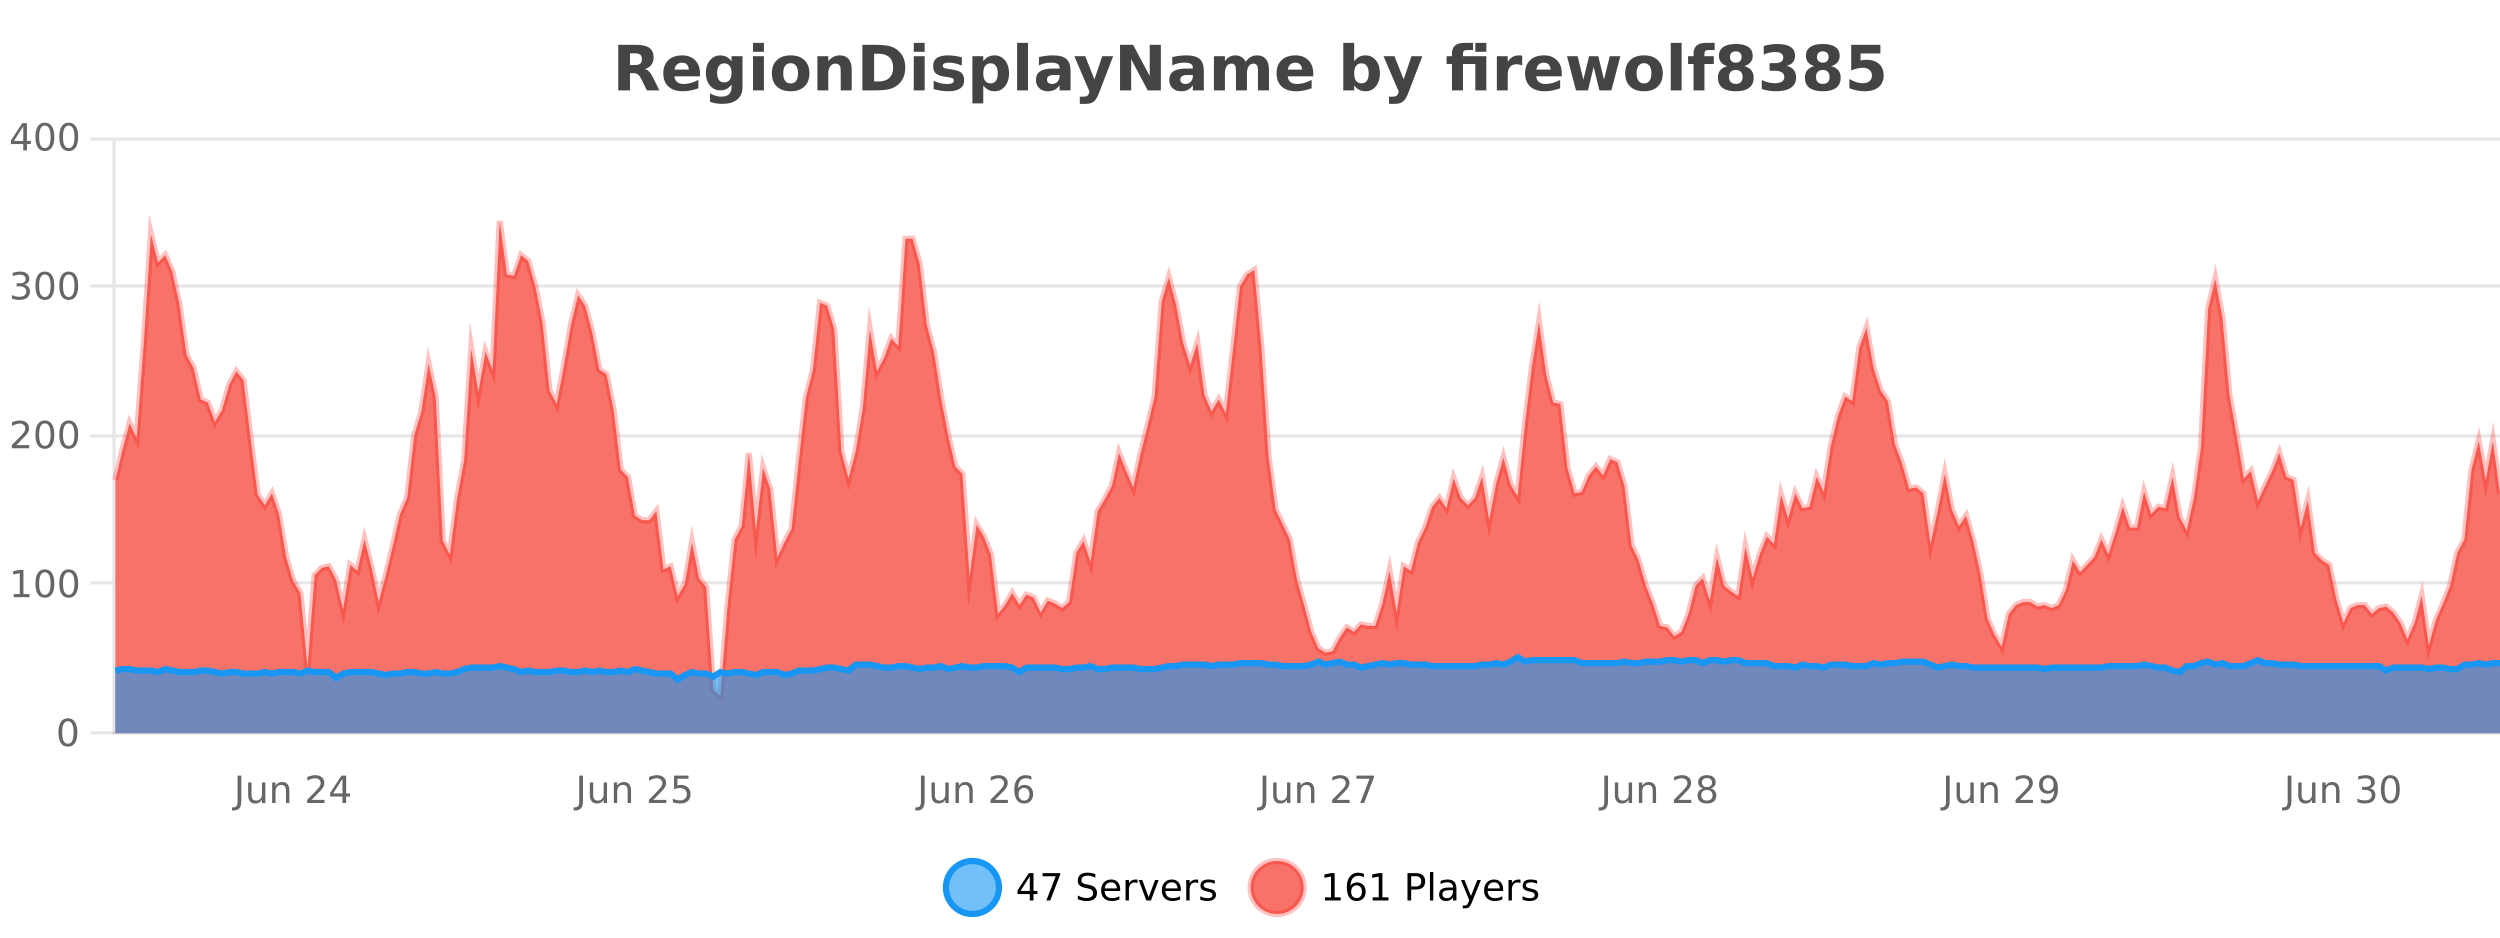
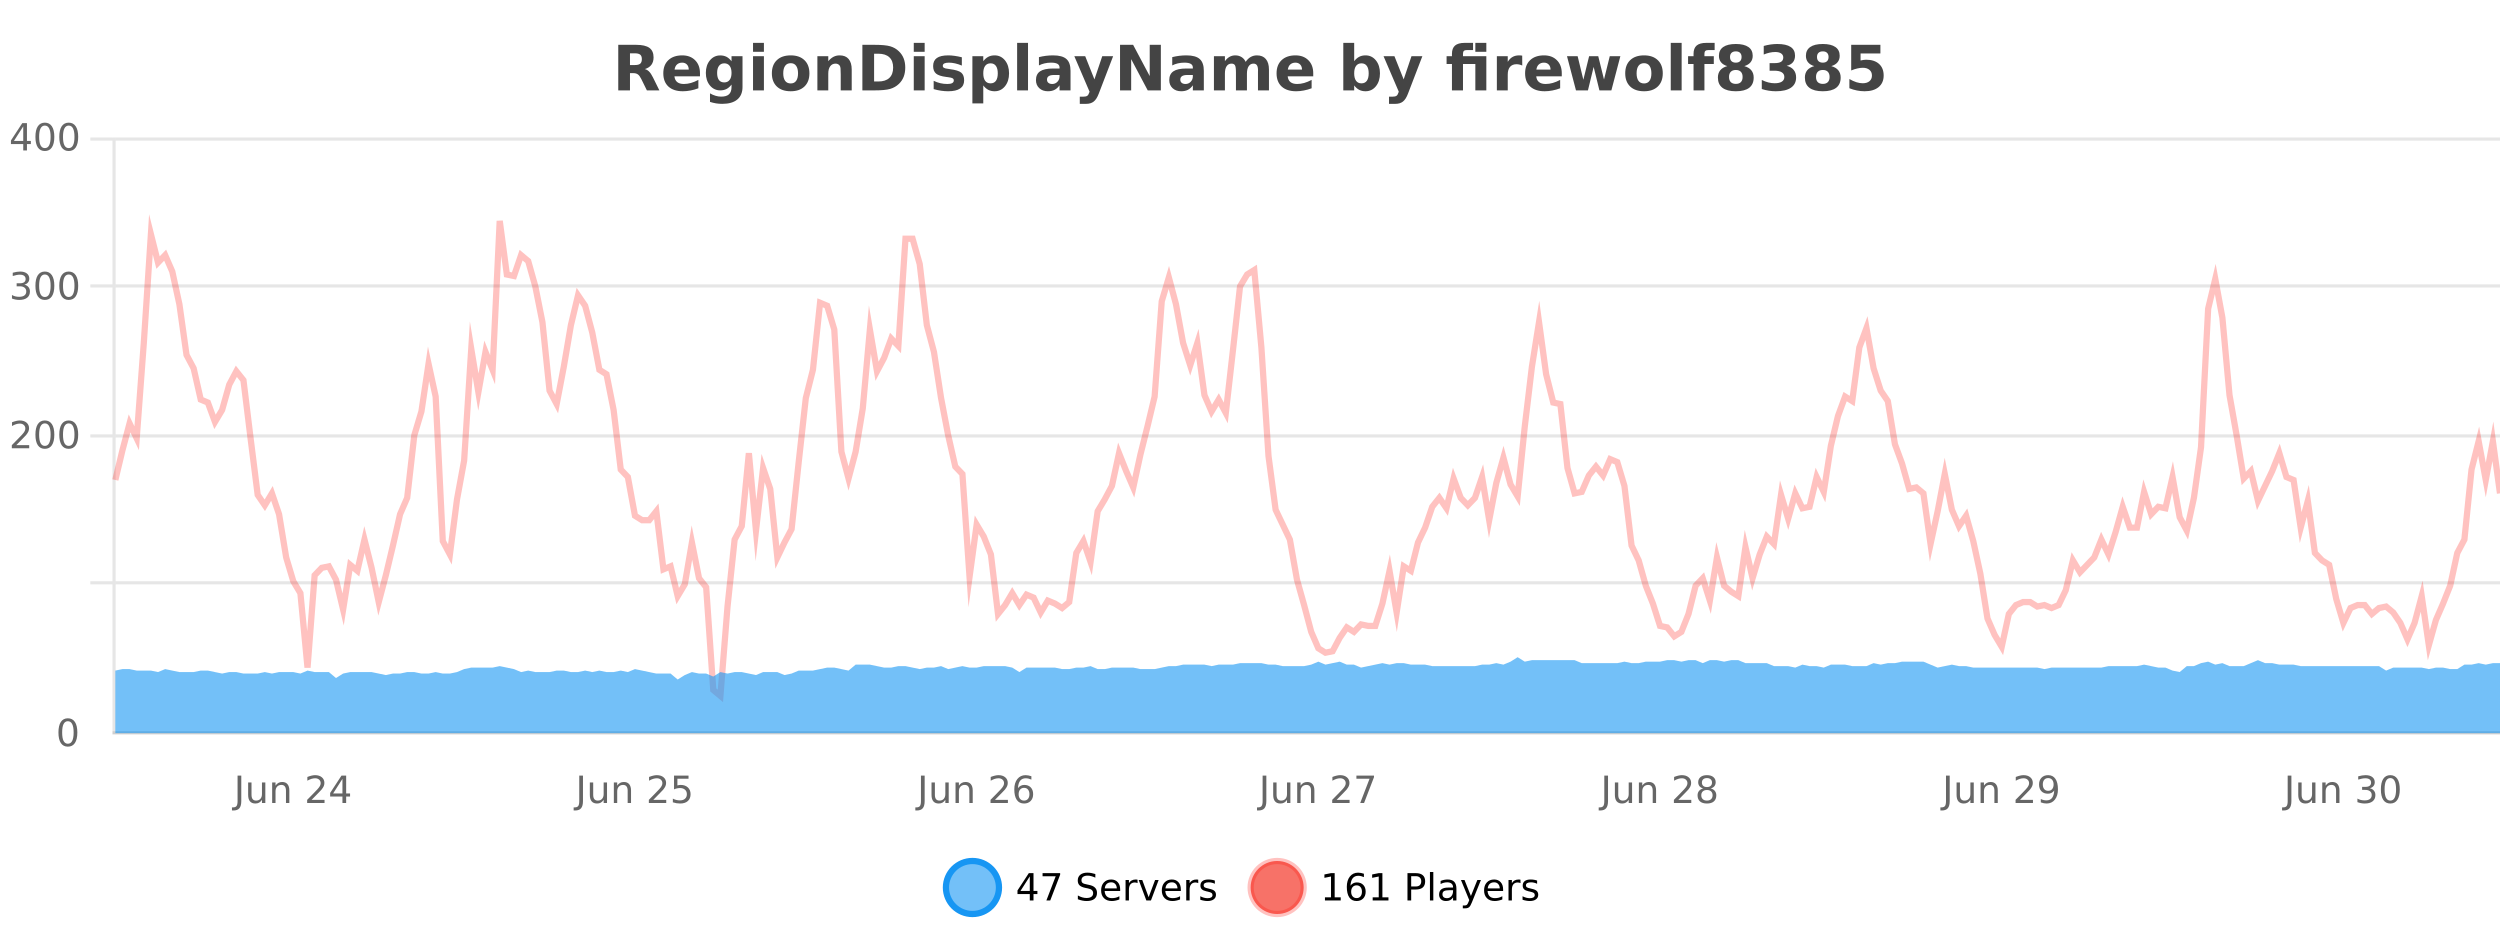
<svg xmlns="http://www.w3.org/2000/svg" width="800pt" height="300pt" viewBox="0 0 800 300" version="1.1">
  <defs>
    <clipPath id="clip1">
      <path d="M 274 263 L 348 263 L 348 300 L 274 300 Z M 274 263 " />
    </clipPath>
    <clipPath id="clip2">
      <path d="M 371 263 L 446 263 L 446 300 L 371 300 Z M 371 263 " />
    </clipPath>
    <clipPath id="clip3">
      <path d="M 36.906 70 L 800 70 L 800 234.602 L 36.906 234.602 Z M 36.906 70 " />
    </clipPath>
    <clipPath id="clip4">
      <path d="M 35.906 43 L 800 43 L 800 235.602 L 35.906 235.602 Z M 35.906 43 " />
    </clipPath>
    <clipPath id="clip5">
      <path d="M 36.906 210 L 800 210 L 800 234.602 L 36.906 234.602 Z M 36.906 210 " />
    </clipPath>
    <clipPath id="clip6">
-       <path d="M 35.906 182 L 800 182 L 800 235.602 L 35.906 235.602 Z M 35.906 182 " />
-     </clipPath>
+       </clipPath>
  </defs>
  <g id="surface1885971">
    <rect x="0" y="0" width="800" height="300" style="fill:rgb(100%,100%,100%);fill-opacity:1;stroke:none;" />
    <path style="fill:none;stroke-width:1;stroke-linecap:butt;stroke-linejoin:miter;stroke:rgb(0%,0%,0%);stroke-opacity:0.098;stroke-miterlimit:10;" d="M 37 234.5 L 800 234.5 " />
-     <path style="fill:none;stroke-width:1;stroke-linecap:butt;stroke-linejoin:miter;stroke:rgb(0%,0%,0%);stroke-opacity:0.098;stroke-miterlimit:10;" d="M 28.906 234.5 L 36 234.5 " />
    <path style="fill:none;stroke-width:1;stroke-linecap:butt;stroke-linejoin:miter;stroke:rgb(0%,0%,0%);stroke-opacity:0.098;stroke-miterlimit:10;" d="M 37 186.5 L 800 186.5 " />
    <path style="fill:none;stroke-width:1;stroke-linecap:butt;stroke-linejoin:miter;stroke:rgb(0%,0%,0%);stroke-opacity:0.098;stroke-miterlimit:10;" d="M 28.906 186.5 L 36 186.5 " />
    <path style="fill:none;stroke-width:1;stroke-linecap:butt;stroke-linejoin:miter;stroke:rgb(0%,0%,0%);stroke-opacity:0.098;stroke-miterlimit:10;" d="M 37 139.5 L 800 139.5 " />
    <path style="fill:none;stroke-width:1;stroke-linecap:butt;stroke-linejoin:miter;stroke:rgb(0%,0%,0%);stroke-opacity:0.098;stroke-miterlimit:10;" d="M 28.906 139.5 L 36 139.5 " />
    <path style="fill:none;stroke-width:1;stroke-linecap:butt;stroke-linejoin:miter;stroke:rgb(0%,0%,0%);stroke-opacity:0.098;stroke-miterlimit:10;" d="M 37 91.5 L 800 91.5 " />
    <path style="fill:none;stroke-width:1;stroke-linecap:butt;stroke-linejoin:miter;stroke:rgb(0%,0%,0%);stroke-opacity:0.098;stroke-miterlimit:10;" d="M 28.906 91.5 L 36 91.5 " />
    <path style="fill:none;stroke-width:1;stroke-linecap:butt;stroke-linejoin:miter;stroke:rgb(0%,0%,0%);stroke-opacity:0.098;stroke-miterlimit:10;" d="M 37 44.5 L 800 44.5 " />
    <path style="fill:none;stroke-width:1;stroke-linecap:butt;stroke-linejoin:miter;stroke:rgb(0%,0%,0%);stroke-opacity:0.098;stroke-miterlimit:10;" d="M 28.906 44.5 L 36 44.5 " />
    <path style=" stroke:none;fill-rule:nonzero;fill:rgb(9.02%,58.824%,95.294%);fill-opacity:0.6;" d="M 319.672 284 C 319.672 288.688 315.871 292.484 311.188 292.484 C 306.5 292.484 302.699 288.688 302.699 284 C 302.699 279.312 306.5 275.516 311.188 275.516 C 315.871 275.516 319.672 279.312 319.672 284 Z M 319.672 284 " />
    <g clip-path="url(#clip1)" clip-rule="nonzero">
      <path style="fill:none;stroke-width:2;stroke-linecap:butt;stroke-linejoin:miter;stroke:rgb(9.02%,58.824%,95.294%);stroke-opacity:1;stroke-miterlimit:10;" d="M 319.672 284 C 319.672 288.688 315.871 292.484 311.188 292.484 C 306.5 292.484 302.699 288.688 302.699 284 C 302.699 279.312 306.5 275.516 311.188 275.516 C 315.871 275.516 319.672 279.312 319.672 284 Z M 319.672 284 " />
    </g>
    <path style=" stroke:none;fill-rule:nonzero;fill:rgb(0%,0%,0%);fill-opacity:1;" d="M 329.531 280.438 L 326.547 285.109 L 329.531 285.109 Z M 329.219 279.406 L 330.719 279.406 L 330.719 285.109 L 331.969 285.109 L 331.969 286.094 L 330.719 286.094 L 330.719 288.156 L 329.531 288.156 L 329.531 286.094 L 325.594 286.094 L 325.594 284.953 Z M 333.621 279.406 L 339.246 279.406 L 339.246 279.906 L 336.074 288.156 L 334.84 288.156 L 337.824 280.406 L 333.621 280.406 Z M 350.508 279.688 L 350.508 280.844 C 350.059 280.637 349.633 280.48 349.227 280.375 C 348.828 280.262 348.449 280.203 348.086 280.203 C 347.438 280.203 346.938 280.328 346.586 280.578 C 346.242 280.828 346.07 281.188 346.07 281.656 C 346.07 282.043 346.184 282.336 346.414 282.531 C 346.641 282.73 347.086 282.887 347.742 283 L 348.445 283.156 C 349.328 283.324 349.98 283.621 350.398 284.047 C 350.824 284.465 351.039 285.027 351.039 285.734 C 351.039 286.59 350.75 287.234 350.18 287.672 C 349.617 288.109 348.781 288.328 347.68 288.328 C 347.273 288.328 346.836 288.281 346.367 288.188 C 345.898 288.094 345.414 287.953 344.914 287.766 L 344.914 286.547 C 345.391 286.82 345.859 287.023 346.32 287.156 C 346.789 287.293 347.242 287.359 347.68 287.359 C 348.355 287.359 348.875 287.23 349.242 286.969 C 349.617 286.699 349.805 286.32 349.805 285.828 C 349.805 285.402 349.668 285.07 349.398 284.828 C 349.137 284.578 348.703 284.398 348.102 284.281 L 347.383 284.141 C 346.496 283.965 345.855 283.688 345.461 283.312 C 345.074 282.938 344.883 282.418 344.883 281.75 C 344.883 280.969 345.152 280.359 345.695 279.922 C 346.234 279.477 346.984 279.25 347.945 279.25 C 348.359 279.25 348.777 279.289 349.195 279.359 C 349.621 279.434 350.059 279.543 350.508 279.688 Z M 358.453 284.609 L 358.453 285.125 L 353.484 285.125 C 353.535 285.875 353.758 286.445 354.156 286.828 C 354.562 287.215 355.117 287.406 355.828 287.406 C 356.242 287.406 356.645 287.359 357.031 287.266 C 357.426 287.164 357.816 287.008 358.203 286.797 L 358.203 287.828 C 357.805 287.984 357.406 288.105 357 288.188 C 356.594 288.281 356.18 288.328 355.766 288.328 C 354.723 288.328 353.895 288.027 353.281 287.422 C 352.664 286.809 352.359 285.98 352.359 284.938 C 352.359 283.867 352.648 283.016 353.234 282.391 C 353.816 281.758 354.598 281.438 355.578 281.438 C 356.461 281.438 357.16 281.727 357.672 282.297 C 358.191 282.859 358.453 283.633 358.453 284.609 Z M 357.375 284.281 C 357.363 283.699 357.195 283.23 356.875 282.875 C 356.551 282.523 356.125 282.344 355.594 282.344 C 354.988 282.344 354.504 282.516 354.141 282.859 C 353.785 283.203 353.582 283.684 353.531 284.297 Z M 364.023 282.594 C 363.898 282.531 363.762 282.484 363.617 282.453 C 363.48 282.414 363.324 282.391 363.148 282.391 C 362.543 282.391 362.074 282.59 361.742 282.984 C 361.418 283.383 361.258 283.953 361.258 284.703 L 361.258 288.156 L 360.18 288.156 L 360.18 281.594 L 361.258 281.594 L 361.258 282.609 C 361.484 282.215 361.781 281.922 362.148 281.734 C 362.512 281.539 362.953 281.438 363.477 281.438 C 363.547 281.438 363.625 281.445 363.711 281.453 C 363.805 281.465 363.902 281.48 364.008 281.5 Z M 364.379 281.594 L 365.52 281.594 L 367.566 287.094 L 369.629 281.594 L 370.77 281.594 L 368.301 288.156 L 366.832 288.156 Z M 377.871 284.609 L 377.871 285.125 L 372.902 285.125 C 372.953 285.875 373.176 286.445 373.574 286.828 C 373.98 287.215 374.535 287.406 375.246 287.406 C 375.66 287.406 376.062 287.359 376.449 287.266 C 376.844 287.164 377.234 287.008 377.621 286.797 L 377.621 287.828 C 377.223 287.984 376.824 288.105 376.418 288.188 C 376.012 288.281 375.598 288.328 375.184 288.328 C 374.141 288.328 373.312 288.027 372.699 287.422 C 372.082 286.809 371.777 285.98 371.777 284.938 C 371.777 283.867 372.066 283.016 372.652 282.391 C 373.234 281.758 374.016 281.438 374.996 281.438 C 375.879 281.438 376.578 281.727 377.09 282.297 C 377.609 282.859 377.871 283.633 377.871 284.609 Z M 376.793 284.281 C 376.781 283.699 376.613 283.23 376.293 282.875 C 375.969 282.523 375.543 282.344 375.012 282.344 C 374.406 282.344 373.922 282.516 373.559 282.859 C 373.203 283.203 373 283.684 372.949 284.297 Z M 383.441 282.594 C 383.316 282.531 383.18 282.484 383.035 282.453 C 382.898 282.414 382.742 282.391 382.566 282.391 C 381.961 282.391 381.492 282.59 381.16 282.984 C 380.836 283.383 380.676 283.953 380.676 284.703 L 380.676 288.156 L 379.598 288.156 L 379.598 281.594 L 380.676 281.594 L 380.676 282.609 C 380.902 282.215 381.199 281.922 381.566 281.734 C 381.93 281.539 382.371 281.438 382.895 281.438 C 382.965 281.438 383.043 281.445 383.129 281.453 C 383.223 281.465 383.32 281.48 383.426 281.5 Z M 388.75 281.781 L 388.75 282.812 C 388.445 282.656 388.129 282.543 387.797 282.469 C 387.473 282.387 387.133 282.344 386.781 282.344 C 386.25 282.344 385.848 282.43 385.578 282.594 C 385.305 282.75 385.172 282.996 385.172 283.328 C 385.172 283.578 385.266 283.777 385.453 283.922 C 385.648 284.059 386.039 284.188 386.625 284.312 L 386.984 284.406 C 387.754 284.562 388.301 284.793 388.625 285.094 C 388.945 285.398 389.109 285.812 389.109 286.344 C 389.109 286.961 388.863 287.445 388.375 287.797 C 387.895 288.152 387.234 288.328 386.391 288.328 C 386.035 288.328 385.664 288.289 385.281 288.219 C 384.906 288.156 384.508 288.059 384.094 287.922 L 384.094 286.797 C 384.488 287.008 384.879 287.164 385.266 287.266 C 385.648 287.371 386.035 287.422 386.422 287.422 C 386.922 287.422 387.305 287.34 387.578 287.172 C 387.859 286.996 388 286.746 388 286.422 C 388 286.133 387.898 285.906 387.703 285.75 C 387.504 285.594 387.07 285.445 386.406 285.297 L 386.031 285.219 C 385.363 285.074 384.879 284.855 384.578 284.562 C 384.285 284.273 384.141 283.875 384.141 283.375 C 384.141 282.75 384.359 282.273 384.797 281.938 C 385.234 281.605 385.852 281.438 386.656 281.438 C 387.051 281.438 387.426 281.469 387.781 281.531 C 388.133 281.586 388.457 281.668 388.75 281.781 Z M 321.188 277.016 " />
    <path style=" stroke:none;fill-rule:nonzero;fill:rgb(96.863%,44.706%,40.784%);fill-opacity:1;" d="M 417.172 284 C 417.172 288.688 413.375 292.484 408.688 292.484 C 404 292.484 400.203 288.688 400.203 284 C 400.203 279.312 404 275.516 408.688 275.516 C 413.375 275.516 417.172 279.312 417.172 284 Z M 417.172 284 " />
    <g clip-path="url(#clip2)" clip-rule="nonzero">
      <path style="fill:none;stroke-width:2;stroke-linecap:butt;stroke-linejoin:miter;stroke:rgb(100%,4.706%,0%);stroke-opacity:0.247;stroke-miterlimit:10;" d="M 417.172 284 C 417.172 288.688 413.375 292.484 408.688 292.484 C 404 292.484 400.203 288.688 400.203 284 C 400.203 279.312 404 275.516 408.688 275.516 C 413.375 275.516 417.172 279.312 417.172 284 Z M 417.172 284 " />
    </g>
    <path style=" stroke:none;fill-rule:nonzero;fill:rgb(0%,0%,0%);fill-opacity:1;" d="M 423.984 287.156 L 425.922 287.156 L 425.922 280.484 L 423.812 280.906 L 423.812 279.828 L 425.906 279.406 L 427.094 279.406 L 427.094 287.156 L 429.031 287.156 L 429.031 288.156 L 423.984 288.156 Z M 434.105 283.312 C 433.574 283.312 433.152 283.496 432.84 283.859 C 432.527 284.227 432.371 284.719 432.371 285.344 C 432.371 285.98 432.527 286.48 432.84 286.844 C 433.152 287.211 433.574 287.391 434.105 287.391 C 434.637 287.391 435.051 287.211 435.355 286.844 C 435.668 286.48 435.824 285.98 435.824 285.344 C 435.824 284.719 435.668 284.227 435.355 283.859 C 435.051 283.496 434.637 283.312 434.105 283.312 Z M 436.449 279.594 L 436.449 280.672 C 436.145 280.539 435.844 280.434 435.543 280.359 C 435.238 280.289 434.941 280.25 434.652 280.25 C 433.871 280.25 433.27 280.516 432.855 281.047 C 432.449 281.57 432.215 282.359 432.152 283.422 C 432.379 283.09 432.668 282.836 433.012 282.656 C 433.363 282.469 433.75 282.375 434.168 282.375 C 435.043 282.375 435.734 282.641 436.246 283.172 C 436.754 283.703 437.012 284.43 437.012 285.344 C 437.012 286.25 436.746 286.977 436.215 287.516 C 435.684 288.059 434.98 288.328 434.105 288.328 C 433.082 288.328 432.309 287.945 431.777 287.172 C 431.246 286.391 430.98 285.266 430.98 283.797 C 430.98 282.414 431.309 281.309 431.965 280.484 C 432.621 279.664 433.5 279.25 434.605 279.25 C 434.895 279.25 435.191 279.281 435.496 279.344 C 435.797 279.398 436.113 279.48 436.449 279.594 Z M 439.258 287.156 L 441.195 287.156 L 441.195 280.484 L 439.086 280.906 L 439.086 279.828 L 441.18 279.406 L 442.367 279.406 L 442.367 287.156 L 444.305 287.156 L 444.305 288.156 L 439.258 288.156 Z M 451.578 280.375 L 451.578 283.672 L 453.062 283.672 C 453.613 283.672 454.039 283.531 454.344 283.25 C 454.645 282.961 454.797 282.547 454.797 282.016 C 454.797 281.496 454.645 281.094 454.344 280.812 C 454.039 280.523 453.613 280.375 453.062 280.375 Z M 450.391 279.406 L 453.062 279.406 C 454.051 279.406 454.797 279.633 455.297 280.078 C 455.797 280.516 456.047 281.164 456.047 282.016 C 456.047 282.883 455.797 283.539 455.297 283.984 C 454.797 284.422 454.051 284.641 453.062 284.641 L 451.578 284.641 L 451.578 288.156 L 450.391 288.156 Z M 457.582 279.031 L 458.66 279.031 L 458.66 288.156 L 457.582 288.156 Z M 463.898 284.859 C 463.031 284.859 462.43 284.961 462.086 285.156 C 461.75 285.355 461.586 285.695 461.586 286.172 C 461.586 286.559 461.711 286.867 461.961 287.094 C 462.219 287.312 462.562 287.422 462.992 287.422 C 463.594 287.422 464.074 287.215 464.43 286.797 C 464.793 286.371 464.977 285.805 464.977 285.094 L 464.977 284.859 Z M 466.055 284.406 L 466.055 288.156 L 464.977 288.156 L 464.977 287.156 C 464.727 287.555 464.418 287.852 464.055 288.047 C 463.688 288.234 463.242 288.328 462.711 288.328 C 462.031 288.328 461.496 288.141 461.102 287.766 C 460.703 287.383 460.508 286.875 460.508 286.25 C 460.508 285.512 460.75 284.953 461.242 284.578 C 461.742 284.203 462.48 284.016 463.461 284.016 L 464.977 284.016 L 464.977 283.906 C 464.977 283.406 464.809 283.023 464.477 282.75 C 464.152 282.48 463.699 282.344 463.117 282.344 C 462.742 282.344 462.371 282.391 462.008 282.484 C 461.652 282.578 461.312 282.715 460.992 282.891 L 460.992 281.891 C 461.387 281.734 461.766 281.621 462.133 281.547 C 462.508 281.477 462.871 281.438 463.227 281.438 C 464.172 281.438 464.883 281.684 465.352 282.172 C 465.82 282.664 466.055 283.406 466.055 284.406 Z M 471.004 288.766 C 470.699 289.547 470.402 290.055 470.113 290.297 C 469.82 290.535 469.434 290.656 468.957 290.656 L 468.098 290.656 L 468.098 289.75 L 468.723 289.75 C 469.023 289.75 469.254 289.676 469.41 289.531 C 469.574 289.395 469.758 289.066 469.957 288.547 L 470.16 288.047 L 467.504 281.594 L 468.645 281.594 L 470.691 286.719 L 472.754 281.594 L 473.895 281.594 Z M 480.996 284.609 L 480.996 285.125 L 476.027 285.125 C 476.078 285.875 476.301 286.445 476.699 286.828 C 477.105 287.215 477.66 287.406 478.371 287.406 C 478.785 287.406 479.188 287.359 479.574 287.266 C 479.969 287.164 480.359 287.008 480.746 286.797 L 480.746 287.828 C 480.348 287.984 479.949 288.105 479.543 288.188 C 479.137 288.281 478.723 288.328 478.309 288.328 C 477.266 288.328 476.438 288.027 475.824 287.422 C 475.207 286.809 474.902 285.98 474.902 284.938 C 474.902 283.867 475.191 283.016 475.777 282.391 C 476.359 281.758 477.141 281.438 478.121 281.438 C 479.004 281.438 479.703 281.727 480.215 282.297 C 480.734 282.859 480.996 283.633 480.996 284.609 Z M 479.918 284.281 C 479.906 283.699 479.738 283.23 479.418 282.875 C 479.094 282.523 478.668 282.344 478.137 282.344 C 477.531 282.344 477.047 282.516 476.684 282.859 C 476.328 283.203 476.125 283.684 476.074 284.297 Z M 486.566 282.594 C 486.441 282.531 486.305 282.484 486.16 282.453 C 486.023 282.414 485.867 282.391 485.691 282.391 C 485.086 282.391 484.617 282.59 484.285 282.984 C 483.961 283.383 483.801 283.953 483.801 284.703 L 483.801 288.156 L 482.723 288.156 L 482.723 281.594 L 483.801 281.594 L 483.801 282.609 C 484.027 282.215 484.324 281.922 484.691 281.734 C 485.055 281.539 485.496 281.438 486.02 281.438 C 486.09 281.438 486.168 281.445 486.254 281.453 C 486.348 281.465 486.445 281.48 486.551 281.5 Z M 491.875 281.781 L 491.875 282.812 C 491.57 282.656 491.254 282.543 490.922 282.469 C 490.598 282.387 490.258 282.344 489.906 282.344 C 489.375 282.344 488.973 282.43 488.703 282.594 C 488.43 282.75 488.297 282.996 488.297 283.328 C 488.297 283.578 488.391 283.777 488.578 283.922 C 488.773 284.059 489.164 284.188 489.75 284.312 L 490.109 284.406 C 490.879 284.562 491.426 284.793 491.75 285.094 C 492.07 285.398 492.234 285.812 492.234 286.344 C 492.234 286.961 491.988 287.445 491.5 287.797 C 491.02 288.152 490.359 288.328 489.516 288.328 C 489.16 288.328 488.789 288.289 488.406 288.219 C 488.031 288.156 487.633 288.059 487.219 287.922 L 487.219 286.797 C 487.613 287.008 488.004 287.164 488.391 287.266 C 488.773 287.371 489.16 287.422 489.547 287.422 C 490.047 287.422 490.43 287.34 490.703 287.172 C 490.984 286.996 491.125 286.746 491.125 286.422 C 491.125 286.133 491.023 285.906 490.828 285.75 C 490.629 285.594 490.195 285.445 489.531 285.297 L 489.156 285.219 C 488.488 285.074 488.004 284.855 487.703 284.562 C 487.41 284.273 487.266 283.875 487.266 283.375 C 487.266 282.75 487.484 282.273 487.922 281.938 C 488.359 281.605 488.977 281.438 489.781 281.438 C 490.176 281.438 490.551 281.469 490.906 281.531 C 491.258 281.586 491.582 281.668 491.875 281.781 Z M 418.688 277.016 " />
    <path style=" stroke:none;fill-rule:nonzero;fill:rgb(26.667%,26.667%,26.667%);fill-opacity:1;" d="M 203.172 20.812 C 203.961 20.812 204.531 20.668 204.875 20.375 C 205.219 20.074 205.391 19.59 205.391 18.922 C 205.391 18.258 205.219 17.781 204.875 17.5 C 204.531 17.211 203.961 17.062 203.172 17.062 L 201.594 17.062 L 201.594 20.812 Z M 201.594 23.406 L 201.594 28.922 L 197.844 28.922 L 197.844 14.344 L 203.578 14.344 C 205.492 14.344 206.898 14.668 207.797 15.312 C 208.691 15.961 209.141 16.977 209.141 18.359 C 209.141 19.328 208.906 20.125 208.438 20.75 C 207.977 21.367 207.281 21.82 206.344 22.109 C 206.852 22.227 207.312 22.492 207.719 22.906 C 208.125 23.312 208.535 23.938 208.953 24.781 L 211 28.922 L 207 28.922 L 205.219 25.297 C 204.863 24.57 204.5 24.074 204.125 23.812 C 203.758 23.543 203.27 23.406 202.656 23.406 Z M 223.992 23.422 L 223.992 24.422 L 215.82 24.422 C 215.902 25.246 216.199 25.859 216.711 26.266 C 217.219 26.672 217.93 26.875 218.836 26.875 C 219.574 26.875 220.328 26.766 221.102 26.547 C 221.871 26.328 222.664 26 223.477 25.562 L 223.477 28.25 C 222.652 28.562 221.824 28.797 220.992 28.953 C 220.168 29.117 219.344 29.203 218.523 29.203 C 216.543 29.203 215 28.703 213.898 27.703 C 212.805 26.695 212.258 25.281 212.258 23.469 C 212.258 21.68 212.793 20.273 213.867 19.25 C 214.949 18.23 216.434 17.719 218.32 17.719 C 220.039 17.719 221.414 18.242 222.445 19.281 C 223.477 20.312 223.992 21.695 223.992 23.422 Z M 220.398 22.266 C 220.398 21.602 220.203 21.062 219.82 20.656 C 219.434 20.25 218.93 20.047 218.305 20.047 C 217.625 20.047 217.074 20.242 216.648 20.625 C 216.23 21 215.969 21.547 215.867 22.266 Z M 234.09 27.062 C 233.609 27.699 233.078 28.168 232.496 28.469 C 231.91 28.773 231.238 28.922 230.48 28.922 C 229.145 28.922 228.043 28.398 227.168 27.344 C 226.301 26.293 225.871 24.953 225.871 23.328 C 225.871 21.695 226.301 20.355 227.168 19.312 C 228.043 18.262 229.145 17.734 230.48 17.734 C 231.238 17.734 231.91 17.887 232.496 18.188 C 233.078 18.492 233.609 18.965 234.09 19.609 L 234.09 17.984 L 237.605 17.984 L 237.605 27.812 C 237.605 29.57 237.047 30.914 235.934 31.844 C 234.828 32.77 233.219 33.234 231.105 33.234 C 230.426 33.234 229.766 33.18 229.121 33.078 C 228.484 32.973 227.844 32.816 227.199 32.609 L 227.199 29.875 C 227.812 30.227 228.41 30.488 228.996 30.656 C 229.578 30.832 230.168 30.922 230.762 30.922 C 231.906 30.922 232.746 30.672 233.277 30.172 C 233.816 29.672 234.09 28.887 234.09 27.812 Z M 231.777 20.266 C 231.059 20.266 230.496 20.531 230.09 21.062 C 229.684 21.594 229.48 22.352 229.48 23.328 C 229.48 24.328 229.672 25.09 230.059 25.609 C 230.453 26.121 231.027 26.375 231.777 26.375 C 232.504 26.375 233.074 26.109 233.48 25.578 C 233.887 25.047 234.09 24.297 234.09 23.328 C 234.09 22.352 233.887 21.594 233.48 21.062 C 233.074 20.531 232.504 20.266 231.777 20.266 Z M 240.969 17.984 L 244.453 17.984 L 244.453 28.922 L 240.969 28.922 Z M 240.969 13.719 L 244.453 13.719 L 244.453 16.578 L 240.969 16.578 Z M 253.027 20.219 C 252.246 20.219 251.652 20.5 251.246 21.062 C 250.84 21.617 250.637 22.418 250.637 23.469 C 250.637 24.512 250.84 25.312 251.246 25.875 C 251.652 26.43 252.246 26.703 253.027 26.703 C 253.785 26.703 254.363 26.43 254.762 25.875 C 255.168 25.312 255.371 24.512 255.371 23.469 C 255.371 22.418 255.168 21.617 254.762 21.062 C 254.363 20.5 253.785 20.219 253.027 20.219 Z M 253.027 17.719 C 254.902 17.719 256.363 18.23 257.418 19.25 C 258.48 20.262 259.012 21.668 259.012 23.469 C 259.012 25.262 258.48 26.668 257.418 27.688 C 256.363 28.699 254.902 29.203 253.027 29.203 C 251.129 29.203 249.652 28.699 248.59 27.688 C 247.527 26.668 246.996 25.262 246.996 23.469 C 246.996 21.668 247.527 20.262 248.59 19.25 C 249.652 18.23 251.129 17.719 253.027 17.719 Z M 272.547 22.266 L 272.547 28.922 L 269.031 28.922 L 269.031 23.828 C 269.031 22.883 269.008 22.23 268.969 21.875 C 268.926 21.512 268.852 21.246 268.75 21.078 C 268.613 20.852 268.426 20.672 268.188 20.547 C 267.957 20.422 267.691 20.359 267.391 20.359 C 266.66 20.359 266.086 20.641 265.672 21.203 C 265.254 21.766 265.047 22.547 265.047 23.547 L 265.047 28.922 L 261.562 28.922 L 261.562 17.984 L 265.047 17.984 L 265.047 19.578 C 265.578 18.945 266.141 18.477 266.734 18.172 C 267.328 17.871 267.977 17.719 268.688 17.719 C 269.957 17.719 270.914 18.109 271.562 18.891 C 272.219 19.664 272.547 20.789 272.547 22.266 Z M 279.711 17.188 L 279.711 26.078 L 281.055 26.078 C 282.594 26.078 283.773 25.699 284.586 24.938 C 285.398 24.18 285.805 23.07 285.805 21.609 C 285.805 20.172 285.398 19.078 284.586 18.328 C 283.781 17.57 282.605 17.188 281.055 17.188 Z M 275.961 14.344 L 279.914 14.344 C 282.133 14.344 283.781 14.5 284.867 14.812 C 285.949 15.125 286.875 15.664 287.648 16.422 C 288.336 17.078 288.844 17.84 289.18 18.703 C 289.512 19.559 289.68 20.527 289.68 21.609 C 289.68 22.715 289.512 23.699 289.18 24.562 C 288.844 25.43 288.336 26.188 287.648 26.844 C 286.867 27.594 285.93 28.133 284.836 28.453 C 283.742 28.766 282.102 28.922 279.914 28.922 L 275.961 28.922 Z M 292.406 17.984 L 295.891 17.984 L 295.891 28.922 L 292.406 28.922 Z M 292.406 13.719 L 295.891 13.719 L 295.891 16.578 L 292.406 16.578 Z M 307.789 18.328 L 307.789 20.984 C 307.047 20.672 306.328 20.438 305.633 20.281 C 304.934 20.125 304.273 20.047 303.648 20.047 C 302.992 20.047 302.5 20.133 302.18 20.297 C 301.855 20.465 301.695 20.719 301.695 21.062 C 301.695 21.344 301.812 21.559 302.055 21.703 C 302.305 21.852 302.742 21.961 303.367 22.031 L 303.992 22.125 C 305.781 22.355 306.984 22.73 307.602 23.25 C 308.215 23.773 308.523 24.59 308.523 25.703 C 308.523 26.871 308.09 27.746 307.227 28.328 C 306.371 28.914 305.094 29.203 303.398 29.203 C 302.668 29.203 301.918 29.145 301.148 29.031 C 300.375 28.918 299.586 28.746 298.773 28.516 L 298.773 25.859 C 299.469 26.203 300.184 26.461 300.914 26.625 C 301.641 26.793 302.387 26.875 303.148 26.875 C 303.836 26.875 304.352 26.781 304.695 26.594 C 305.039 26.406 305.211 26.125 305.211 25.75 C 305.211 25.438 305.09 25.211 304.852 25.062 C 304.609 24.906 304.137 24.789 303.43 24.703 L 302.82 24.625 C 301.258 24.43 300.164 24.07 299.539 23.547 C 298.914 23.016 298.602 22.215 298.602 21.141 C 298.602 19.984 298.996 19.125 299.789 18.562 C 300.59 18 301.809 17.719 303.445 17.719 C 304.09 17.719 304.766 17.773 305.477 17.875 C 306.184 17.969 306.953 18.121 307.789 18.328 Z M 314.648 27.344 L 314.648 33.078 L 311.164 33.078 L 311.164 17.984 L 314.648 17.984 L 314.648 19.578 C 315.137 18.945 315.672 18.477 316.258 18.172 C 316.84 17.871 317.512 17.719 318.273 17.719 C 319.625 17.719 320.734 18.258 321.602 19.328 C 322.465 20.402 322.898 21.781 322.898 23.469 C 322.898 25.148 322.465 26.523 321.602 27.594 C 320.734 28.668 319.625 29.203 318.273 29.203 C 317.512 29.203 316.84 29.051 316.258 28.75 C 315.672 28.449 315.137 27.98 314.648 27.344 Z M 316.977 20.266 C 316.227 20.266 315.648 20.543 315.242 21.094 C 314.844 21.637 314.648 22.43 314.648 23.469 C 314.648 24.5 314.844 25.293 315.242 25.844 C 315.648 26.398 316.227 26.672 316.977 26.672 C 317.727 26.672 318.297 26.402 318.695 25.859 C 319.09 25.309 319.289 24.512 319.289 23.469 C 319.289 22.43 319.09 21.637 318.695 21.094 C 318.297 20.543 317.727 20.266 316.977 20.266 Z M 325.48 13.719 L 328.965 13.719 L 328.965 28.922 L 325.48 28.922 Z M 337.227 24 C 336.496 24 335.949 24.125 335.586 24.375 C 335.219 24.617 335.039 24.98 335.039 25.469 C 335.039 25.906 335.184 26.25 335.477 26.5 C 335.777 26.75 336.188 26.875 336.711 26.875 C 337.367 26.875 337.918 26.641 338.367 26.172 C 338.824 25.703 339.055 25.117 339.055 24.406 L 339.055 24 Z M 342.57 22.688 L 342.57 28.922 L 339.055 28.922 L 339.055 27.297 C 338.586 27.965 338.055 28.449 337.461 28.75 C 336.875 29.051 336.164 29.203 335.32 29.203 C 334.195 29.203 333.277 28.875 332.57 28.219 C 331.859 27.555 331.508 26.695 331.508 25.641 C 331.508 24.359 331.945 23.422 332.82 22.828 C 333.703 22.227 335.094 21.922 336.992 21.922 L 339.055 21.922 L 339.055 21.641 C 339.055 21.09 338.836 20.688 338.398 20.438 C 337.961 20.18 337.277 20.047 336.352 20.047 C 335.602 20.047 334.902 20.125 334.258 20.281 C 333.609 20.43 333.012 20.648 332.461 20.938 L 332.461 18.281 C 333.211 18.094 333.961 17.953 334.711 17.859 C 335.469 17.766 336.23 17.719 336.992 17.719 C 338.961 17.719 340.383 18.109 341.258 18.891 C 342.133 19.664 342.57 20.93 342.57 22.688 Z M 343.781 17.984 L 347.266 17.984 L 350.219 25.406 L 352.719 17.984 L 356.203 17.984 L 351.609 29.953 C 351.148 31.172 350.609 32.02 349.984 32.5 C 349.367 32.988 348.562 33.234 347.562 33.234 L 345.531 33.234 L 345.531 30.938 L 346.625 30.938 C 347.219 30.938 347.648 30.844 347.922 30.656 C 348.191 30.469 348.398 30.129 348.547 29.641 L 348.656 29.344 Z M 358.41 14.344 L 362.598 14.344 L 367.91 24.344 L 367.91 14.344 L 371.473 14.344 L 371.473 28.922 L 367.27 28.922 L 361.973 18.922 L 361.973 28.922 L 358.41 28.922 Z M 379.883 24 C 379.152 24 378.605 24.125 378.242 24.375 C 377.875 24.617 377.695 24.98 377.695 25.469 C 377.695 25.906 377.84 26.25 378.133 26.5 C 378.434 26.75 378.844 26.875 379.367 26.875 C 380.023 26.875 380.574 26.641 381.023 26.172 C 381.48 25.703 381.711 25.117 381.711 24.406 L 381.711 24 Z M 385.227 22.688 L 385.227 28.922 L 381.711 28.922 L 381.711 27.297 C 381.242 27.965 380.711 28.449 380.117 28.75 C 379.531 29.051 378.82 29.203 377.977 29.203 C 376.852 29.203 375.934 28.875 375.227 28.219 C 374.516 27.555 374.164 26.695 374.164 25.641 C 374.164 24.359 374.602 23.422 375.477 22.828 C 376.359 22.227 377.75 21.922 379.648 21.922 L 381.711 21.922 L 381.711 21.641 C 381.711 21.09 381.492 20.688 381.055 20.438 C 380.617 20.18 379.934 20.047 379.008 20.047 C 378.258 20.047 377.559 20.125 376.914 20.281 C 376.266 20.43 375.668 20.648 375.117 20.938 L 375.117 18.281 C 375.867 18.094 376.617 17.953 377.367 17.859 C 378.125 17.766 378.887 17.719 379.648 17.719 C 381.617 17.719 383.039 18.109 383.914 18.891 C 384.789 19.664 385.227 20.93 385.227 22.688 Z M 398.613 19.797 C 399.059 19.121 399.586 18.605 400.191 18.25 C 400.805 17.898 401.477 17.719 402.207 17.719 C 403.457 17.719 404.41 18.109 405.066 18.891 C 405.73 19.664 406.066 20.789 406.066 22.266 L 406.066 28.922 L 402.551 28.922 L 402.551 23.219 C 402.551 23.137 402.551 23.047 402.551 22.953 C 402.559 22.859 402.566 22.73 402.566 22.562 C 402.566 21.793 402.449 21.234 402.223 20.891 C 401.992 20.539 401.621 20.359 401.113 20.359 C 400.457 20.359 399.945 20.637 399.582 21.188 C 399.215 21.73 399.027 22.516 399.02 23.547 L 399.02 28.922 L 395.504 28.922 L 395.504 23.219 C 395.504 22.012 395.398 21.234 395.191 20.891 C 394.98 20.539 394.613 20.359 394.082 20.359 C 393.402 20.359 392.883 20.637 392.52 21.188 C 392.152 21.73 391.973 22.516 391.973 23.547 L 391.973 28.922 L 388.457 28.922 L 388.457 17.984 L 391.973 17.984 L 391.973 19.578 C 392.41 18.965 392.902 18.5 393.457 18.188 C 394.008 17.875 394.621 17.719 395.301 17.719 C 396.051 17.719 396.715 17.902 397.301 18.266 C 397.883 18.633 398.32 19.141 398.613 19.797 Z M 420.234 23.422 L 420.234 24.422 L 412.062 24.422 C 412.145 25.246 412.441 25.859 412.953 26.266 C 413.461 26.672 414.172 26.875 415.078 26.875 C 415.816 26.875 416.57 26.766 417.344 26.547 C 418.113 26.328 418.906 26 419.719 25.562 L 419.719 28.25 C 418.895 28.562 418.066 28.797 417.234 28.953 C 416.41 29.117 415.586 29.203 414.766 29.203 C 412.785 29.203 411.242 28.703 410.141 27.703 C 409.047 26.695 408.5 25.281 408.5 23.469 C 408.5 21.68 409.035 20.273 410.109 19.25 C 411.191 18.23 412.676 17.719 414.562 17.719 C 416.281 17.719 417.656 18.242 418.688 19.281 C 419.719 20.312 420.234 21.695 420.234 23.422 Z M 416.641 22.266 C 416.641 21.602 416.445 21.062 416.062 20.656 C 415.676 20.25 415.172 20.047 414.547 20.047 C 413.867 20.047 413.316 20.242 412.891 20.625 C 412.473 21 412.211 21.547 412.109 22.266 Z M 435.668 26.672 C 436.418 26.672 436.988 26.402 437.387 25.859 C 437.781 25.309 437.98 24.512 437.98 23.469 C 437.98 22.43 437.781 21.637 437.387 21.094 C 436.988 20.543 436.418 20.266 435.668 20.266 C 434.918 20.266 434.34 20.543 433.934 21.094 C 433.535 21.637 433.34 22.43 433.34 23.469 C 433.34 24.5 433.535 25.293 433.934 25.844 C 434.34 26.398 434.918 26.672 435.668 26.672 Z M 433.34 19.578 C 433.828 18.945 434.363 18.477 434.949 18.172 C 435.531 17.871 436.203 17.719 436.965 17.719 C 438.316 17.719 439.426 18.258 440.293 19.328 C 441.156 20.402 441.59 21.781 441.59 23.469 C 441.59 25.148 441.156 26.523 440.293 27.594 C 439.426 28.668 438.316 29.203 436.965 29.203 C 436.203 29.203 435.531 29.051 434.949 28.75 C 434.363 28.449 433.828 27.98 433.34 27.344 L 433.34 28.922 L 429.855 28.922 L 429.855 13.719 L 433.34 13.719 Z M 442.734 17.984 L 446.219 17.984 L 449.172 25.406 L 451.672 17.984 L 455.156 17.984 L 450.562 29.953 C 450.102 31.172 449.562 32.02 448.938 32.5 C 448.32 32.988 447.516 33.234 446.516 33.234 L 444.484 33.234 L 444.484 30.938 L 445.578 30.938 C 446.172 30.938 446.602 30.844 446.875 30.656 C 447.145 30.469 447.352 30.129 447.5 29.641 L 447.609 29.344 Z M 472.109 13.719 L 475.625 13.719 L 475.625 16.578 L 472.109 16.578 Z M 471.375 13.719 L 471.375 16.016 L 469.453 16.016 C 468.961 16.016 468.625 16.109 468.438 16.297 C 468.25 16.477 468.156 16.781 468.156 17.219 L 468.156 17.984 L 475.625 17.984 L 475.625 28.922 L 472.109 28.922 L 472.109 20.484 L 468.156 20.484 L 468.156 28.922 L 464.625 28.922 L 464.625 20.484 L 462.906 20.484 L 462.906 17.984 L 464.625 17.984 L 464.625 17.219 C 464.625 16.031 464.953 15.152 465.609 14.578 C 466.273 14.008 467.305 13.719 468.703 13.719 Z M 487.121 20.969 C 486.809 20.824 486.5 20.719 486.199 20.656 C 485.895 20.586 485.594 20.547 485.293 20.547 C 484.387 20.547 483.688 20.836 483.199 21.406 C 482.719 21.98 482.48 22.805 482.48 23.875 L 482.48 28.922 L 478.996 28.922 L 478.996 17.984 L 482.48 17.984 L 482.48 19.781 C 482.926 19.062 483.441 18.543 484.027 18.219 C 484.609 17.887 485.309 17.719 486.121 17.719 C 486.246 17.719 486.375 17.727 486.512 17.734 C 486.645 17.746 486.844 17.766 487.105 17.797 Z M 499.766 23.422 L 499.766 24.422 L 491.594 24.422 C 491.676 25.246 491.973 25.859 492.484 26.266 C 492.992 26.672 493.703 26.875 494.609 26.875 C 495.348 26.875 496.102 26.766 496.875 26.547 C 497.645 26.328 498.438 26 499.25 25.562 L 499.25 28.25 C 498.426 28.562 497.598 28.797 496.766 28.953 C 495.941 29.117 495.117 29.203 494.297 29.203 C 492.316 29.203 490.773 28.703 489.672 27.703 C 488.578 26.695 488.031 25.281 488.031 23.469 C 488.031 21.68 488.566 20.273 489.641 19.25 C 490.723 18.23 492.207 17.719 494.094 17.719 C 495.812 17.719 497.188 18.242 498.219 19.281 C 499.25 20.312 499.766 21.695 499.766 23.422 Z M 496.172 22.266 C 496.172 21.602 495.977 21.062 495.594 20.656 C 495.207 20.25 494.703 20.047 494.078 20.047 C 493.398 20.047 492.848 20.242 492.422 20.625 C 492.004 21 491.742 21.547 491.641 22.266 Z M 501.438 17.984 L 504.844 17.984 L 506.672 25.516 L 508.516 17.984 L 511.438 17.984 L 513.281 25.438 L 515.125 17.984 L 518.516 17.984 L 515.641 28.922 L 511.812 28.922 L 509.969 21.406 L 508.141 28.922 L 504.312 28.922 Z M 526.102 20.219 C 525.32 20.219 524.727 20.5 524.32 21.062 C 523.914 21.617 523.711 22.418 523.711 23.469 C 523.711 24.512 523.914 25.312 524.32 25.875 C 524.727 26.43 525.32 26.703 526.102 26.703 C 526.859 26.703 527.438 26.43 527.836 25.875 C 528.242 25.312 528.445 24.512 528.445 23.469 C 528.445 22.418 528.242 21.617 527.836 21.062 C 527.438 20.5 526.859 20.219 526.102 20.219 Z M 526.102 17.719 C 527.977 17.719 529.438 18.23 530.492 19.25 C 531.555 20.262 532.086 21.668 532.086 23.469 C 532.086 25.262 531.555 26.668 530.492 27.688 C 529.438 28.699 527.977 29.203 526.102 29.203 C 524.203 29.203 522.727 28.699 521.664 27.688 C 520.602 26.668 520.07 25.262 520.07 23.469 C 520.07 21.668 520.602 20.262 521.664 19.25 C 522.727 18.23 524.203 17.719 526.102 17.719 Z M 534.641 13.719 L 538.125 13.719 L 538.125 28.922 L 534.641 28.922 Z M 548.684 13.719 L 548.684 16.016 L 546.746 16.016 C 546.254 16.016 545.91 16.109 545.715 16.297 C 545.516 16.477 545.418 16.781 545.418 17.219 L 545.418 17.984 L 548.418 17.984 L 548.418 20.484 L 545.418 20.484 L 545.418 28.922 L 541.934 28.922 L 541.934 20.484 L 540.184 20.484 L 540.184 17.984 L 541.934 17.984 L 541.934 17.219 C 541.934 16.031 542.262 15.152 542.918 14.578 C 543.582 14.008 544.613 13.719 546.012 13.719 Z M 555.477 22.391 C 554.766 22.391 554.227 22.586 553.852 22.969 C 553.477 23.355 553.289 23.906 553.289 24.625 C 553.289 25.344 553.477 25.898 553.852 26.281 C 554.227 26.656 554.766 26.844 555.477 26.844 C 556.172 26.844 556.703 26.656 557.07 26.281 C 557.445 25.898 557.633 25.344 557.633 24.625 C 557.633 23.906 557.445 23.355 557.07 22.969 C 556.703 22.586 556.172 22.391 555.477 22.391 Z M 552.727 21.156 C 551.84 20.887 551.172 20.477 550.727 19.922 C 550.277 19.371 550.055 18.684 550.055 17.859 C 550.055 16.633 550.512 15.695 551.43 15.047 C 552.344 14.402 553.695 14.078 555.477 14.078 C 557.234 14.078 558.574 14.402 559.492 15.047 C 560.406 15.684 560.867 16.621 560.867 17.859 C 560.867 18.684 560.637 19.371 560.18 19.922 C 559.73 20.477 559.062 20.887 558.18 21.156 C 559.168 21.43 559.914 21.871 560.414 22.484 C 560.922 23.102 561.18 23.875 561.18 24.812 C 561.18 26.262 560.699 27.355 559.742 28.094 C 558.781 28.836 557.359 29.203 555.477 29.203 C 553.578 29.203 552.148 28.836 551.18 28.094 C 550.211 27.355 549.727 26.262 549.727 24.812 C 549.727 23.875 549.977 23.102 550.477 22.484 C 550.984 21.871 551.734 21.43 552.727 21.156 Z M 553.602 18.234 C 553.602 18.82 553.762 19.266 554.086 19.578 C 554.406 19.891 554.871 20.047 555.477 20.047 C 556.059 20.047 556.508 19.891 556.82 19.578 C 557.141 19.266 557.305 18.82 557.305 18.234 C 557.305 17.664 557.141 17.219 556.82 16.906 C 556.508 16.594 556.059 16.438 555.477 16.438 C 554.871 16.438 554.406 16.594 554.086 16.906 C 553.762 17.219 553.602 17.664 553.602 18.234 Z M 571.738 21.062 C 572.727 21.312 573.477 21.758 573.988 22.391 C 574.496 23.016 574.754 23.812 574.754 24.781 C 574.754 26.23 574.195 27.328 573.082 28.078 C 571.977 28.828 570.367 29.203 568.254 29.203 C 567.504 29.203 566.746 29.141 565.988 29.016 C 565.238 28.902 564.496 28.727 563.77 28.484 L 563.77 25.578 C 564.465 25.934 565.16 26.199 565.848 26.375 C 566.543 26.555 567.23 26.641 567.91 26.641 C 568.898 26.641 569.66 26.469 570.191 26.125 C 570.723 25.781 570.988 25.289 570.988 24.641 C 570.988 23.977 570.715 23.477 570.176 23.141 C 569.633 22.797 568.832 22.625 567.77 22.625 L 566.27 22.625 L 566.27 20.203 L 567.848 20.203 C 568.793 20.203 569.496 20.059 569.957 19.766 C 570.414 19.465 570.645 19.012 570.645 18.406 C 570.645 17.844 570.418 17.414 569.973 17.109 C 569.523 16.797 568.887 16.641 568.066 16.641 C 567.461 16.641 566.848 16.715 566.223 16.859 C 565.605 16.996 564.996 17.195 564.395 17.453 L 564.395 14.703 C 565.133 14.496 565.867 14.34 566.598 14.234 C 567.324 14.133 568.039 14.078 568.738 14.078 C 570.633 14.078 572.051 14.391 572.988 15.016 C 573.934 15.633 574.41 16.562 574.41 17.812 C 574.41 18.668 574.184 19.371 573.738 19.922 C 573.289 20.465 572.621 20.844 571.738 21.062 Z M 583.312 22.391 C 582.602 22.391 582.062 22.586 581.688 22.969 C 581.312 23.355 581.125 23.906 581.125 24.625 C 581.125 25.344 581.312 25.898 581.688 26.281 C 582.062 26.656 582.602 26.844 583.312 26.844 C 584.008 26.844 584.539 26.656 584.906 26.281 C 585.281 25.898 585.469 25.344 585.469 24.625 C 585.469 23.906 585.281 23.355 584.906 22.969 C 584.539 22.586 584.008 22.391 583.312 22.391 Z M 580.562 21.156 C 579.676 20.887 579.008 20.477 578.562 19.922 C 578.113 19.371 577.891 18.684 577.891 17.859 C 577.891 16.633 578.348 15.695 579.266 15.047 C 580.18 14.402 581.531 14.078 583.312 14.078 C 585.07 14.078 586.41 14.402 587.328 15.047 C 588.242 15.684 588.703 16.621 588.703 17.859 C 588.703 18.684 588.473 19.371 588.016 19.922 C 587.566 20.477 586.898 20.887 586.016 21.156 C 587.004 21.43 587.75 21.871 588.25 22.484 C 588.758 23.102 589.016 23.875 589.016 24.812 C 589.016 26.262 588.535 27.355 587.578 28.094 C 586.617 28.836 585.195 29.203 583.312 29.203 C 581.414 29.203 579.984 28.836 579.016 28.094 C 578.047 27.355 577.562 26.262 577.562 24.812 C 577.562 23.875 577.812 23.102 578.312 22.484 C 578.82 21.871 579.57 21.43 580.562 21.156 Z M 581.438 18.234 C 581.438 18.82 581.598 19.266 581.922 19.578 C 582.242 19.891 582.707 20.047 583.312 20.047 C 583.895 20.047 584.344 19.891 584.656 19.578 C 584.977 19.266 585.141 18.82 585.141 18.234 C 585.141 17.664 584.977 17.219 584.656 16.906 C 584.344 16.594 583.895 16.438 583.312 16.438 C 582.707 16.438 582.242 16.594 581.922 16.906 C 581.598 17.219 581.438 17.664 581.438 18.234 Z M 592.383 14.344 L 601.727 14.344 L 601.727 17.109 L 595.383 17.109 L 595.383 19.359 C 595.664 19.289 595.949 19.23 596.242 19.188 C 596.531 19.137 596.836 19.109 597.148 19.109 C 598.918 19.109 600.297 19.559 601.289 20.453 C 602.277 21.34 602.773 22.578 602.773 24.172 C 602.773 25.746 602.23 26.98 601.148 27.875 C 600.074 28.762 598.586 29.203 596.68 29.203 C 595.844 29.203 595.023 29.117 594.211 28.953 C 593.406 28.797 592.605 28.559 591.805 28.234 L 591.805 25.281 C 592.594 25.742 593.344 26.086 594.055 26.312 C 594.773 26.531 595.449 26.641 596.086 26.641 C 596.992 26.641 597.703 26.422 598.227 25.984 C 598.758 25.539 599.023 24.934 599.023 24.172 C 599.023 23.402 598.758 22.797 598.227 22.359 C 597.703 21.914 596.992 21.688 596.086 21.688 C 595.543 21.688 594.965 21.762 594.352 21.906 C 593.734 22.043 593.078 22.258 592.383 22.547 Z M 196 10.359 " />
    <path style="fill:none;stroke-width:1;stroke-linecap:butt;stroke-linejoin:miter;stroke:rgb(0%,0%,0%);stroke-opacity:0.098;stroke-miterlimit:10;" d="M 36 234.5 L 801 234.5 " />
    <path style=" stroke:none;fill-rule:nonzero;fill:rgb(40%,40%,40%);fill-opacity:1;" d="M 76.023 248.203 L 77.211 248.203 L 77.211 256.344 C 77.211 257.395 77.008 258.16 76.602 258.641 C 76.203 259.117 75.562 259.359 74.68 259.359 L 74.227 259.359 L 74.227 258.359 L 74.602 258.359 C 75.121 258.359 75.484 258.211 75.695 257.922 C 75.914 257.629 76.023 257.102 76.023 256.344 Z M 79.406 254.359 L 79.406 250.391 L 80.484 250.391 L 80.484 254.328 C 80.484 254.945 80.602 255.406 80.844 255.719 C 81.094 256.031 81.457 256.188 81.938 256.188 C 82.52 256.188 82.977 256.008 83.312 255.641 C 83.656 255.266 83.828 254.758 83.828 254.109 L 83.828 250.391 L 84.906 250.391 L 84.906 256.953 L 83.828 256.953 L 83.828 255.938 C 83.566 256.344 83.266 256.648 82.922 256.844 C 82.578 257.031 82.176 257.125 81.719 257.125 C 80.957 257.125 80.379 256.891 79.984 256.422 C 79.598 255.953 79.406 255.266 79.406 254.359 Z M 82.125 250.234 Z M 92.59 252.984 L 92.59 256.953 L 91.512 256.953 L 91.512 253.031 C 91.512 252.406 91.387 251.945 91.137 251.641 C 90.895 251.328 90.535 251.172 90.059 251.172 C 89.473 251.172 89.012 251.359 88.668 251.734 C 88.332 252.102 88.168 252.605 88.168 253.25 L 88.168 256.953 L 87.09 256.953 L 87.09 250.391 L 88.168 250.391 L 88.168 251.406 C 88.426 251.012 88.73 250.719 89.074 250.531 C 89.426 250.336 89.832 250.234 90.293 250.234 C 91.043 250.234 91.609 250.469 91.996 250.938 C 92.391 251.398 92.59 252.078 92.59 252.984 Z M 99.711 255.953 L 103.852 255.953 L 103.852 256.953 L 98.289 256.953 L 98.289 255.953 C 98.734 255.496 99.344 254.875 100.117 254.094 C 100.898 253.305 101.387 252.793 101.586 252.562 C 101.969 252.148 102.234 251.793 102.383 251.5 C 102.539 251.199 102.617 250.906 102.617 250.625 C 102.617 250.156 102.449 249.777 102.117 249.484 C 101.793 249.195 101.371 249.047 100.852 249.047 C 100.477 249.047 100.078 249.109 99.664 249.234 C 99.258 249.359 98.82 249.559 98.352 249.828 L 98.352 248.625 C 98.828 248.438 99.273 248.297 99.68 248.203 C 100.094 248.102 100.477 248.047 100.82 248.047 C 101.727 248.047 102.449 248.277 102.992 248.734 C 103.531 249.184 103.805 249.789 103.805 250.547 C 103.805 250.902 103.734 251.242 103.602 251.562 C 103.465 251.887 103.219 252.266 102.867 252.703 C 102.762 252.82 102.449 253.148 101.93 253.688 C 101.406 254.23 100.668 254.984 99.711 255.953 Z M 109.582 249.234 L 106.598 253.906 L 109.582 253.906 Z M 109.27 248.203 L 110.77 248.203 L 110.77 253.906 L 112.02 253.906 L 112.02 254.891 L 110.77 254.891 L 110.77 256.953 L 109.582 256.953 L 109.582 254.891 L 105.645 254.891 L 105.645 253.75 Z M 74.852 245.816 " />
    <path style=" stroke:none;fill-rule:nonzero;fill:rgb(40%,40%,40%);fill-opacity:1;" d="M 185.363 248.203 L 186.551 248.203 L 186.551 256.344 C 186.551 257.395 186.348 258.16 185.941 258.641 C 185.543 259.117 184.902 259.359 184.02 259.359 L 183.566 259.359 L 183.566 258.359 L 183.941 258.359 C 184.461 258.359 184.824 258.211 185.035 257.922 C 185.254 257.629 185.363 257.102 185.363 256.344 Z M 188.746 254.359 L 188.746 250.391 L 189.824 250.391 L 189.824 254.328 C 189.824 254.945 189.941 255.406 190.184 255.719 C 190.434 256.031 190.797 256.188 191.277 256.188 C 191.859 256.188 192.316 256.008 192.652 255.641 C 192.996 255.266 193.168 254.758 193.168 254.109 L 193.168 250.391 L 194.246 250.391 L 194.246 256.953 L 193.168 256.953 L 193.168 255.938 C 192.906 256.344 192.605 256.648 192.262 256.844 C 191.918 257.031 191.516 257.125 191.059 257.125 C 190.297 257.125 189.719 256.891 189.324 256.422 C 188.938 255.953 188.746 255.266 188.746 254.359 Z M 191.465 250.234 Z M 201.93 252.984 L 201.93 256.953 L 200.852 256.953 L 200.852 253.031 C 200.852 252.406 200.727 251.945 200.477 251.641 C 200.234 251.328 199.875 251.172 199.398 251.172 C 198.812 251.172 198.352 251.359 198.008 251.734 C 197.672 252.102 197.508 252.605 197.508 253.25 L 197.508 256.953 L 196.43 256.953 L 196.43 250.391 L 197.508 250.391 L 197.508 251.406 C 197.766 251.012 198.07 250.719 198.414 250.531 C 198.766 250.336 199.172 250.234 199.633 250.234 C 200.383 250.234 200.949 250.469 201.336 250.938 C 201.73 251.398 201.93 252.078 201.93 252.984 Z M 209.055 255.953 L 213.195 255.953 L 213.195 256.953 L 207.633 256.953 L 207.633 255.953 C 208.078 255.496 208.688 254.875 209.461 254.094 C 210.242 253.305 210.73 252.793 210.93 252.562 C 211.312 252.148 211.578 251.793 211.727 251.5 C 211.883 251.199 211.961 250.906 211.961 250.625 C 211.961 250.156 211.793 249.777 211.461 249.484 C 211.137 249.195 210.715 249.047 210.195 249.047 C 209.82 249.047 209.422 249.109 209.008 249.234 C 208.602 249.359 208.164 249.559 207.695 249.828 L 207.695 248.625 C 208.172 248.438 208.617 248.297 209.023 248.203 C 209.438 248.102 209.82 248.047 210.164 248.047 C 211.07 248.047 211.793 248.277 212.336 248.734 C 212.875 249.184 213.148 249.789 213.148 250.547 C 213.148 250.902 213.078 251.242 212.945 251.562 C 212.809 251.887 212.562 252.266 212.211 252.703 C 212.105 252.82 211.793 253.148 211.273 253.688 C 210.75 254.23 210.012 254.984 209.055 255.953 Z M 215.688 248.203 L 220.328 248.203 L 220.328 249.203 L 216.766 249.203 L 216.766 251.344 C 216.941 251.281 217.113 251.242 217.281 251.219 C 217.457 251.188 217.629 251.172 217.797 251.172 C 218.773 251.172 219.551 251.445 220.125 251.984 C 220.695 252.516 220.984 253.234 220.984 254.141 C 220.984 255.09 220.688 255.824 220.094 256.344 C 219.508 256.867 218.688 257.125 217.625 257.125 C 217.25 257.125 216.867 257.094 216.484 257.031 C 216.109 256.969 215.719 256.875 215.312 256.75 L 215.312 255.562 C 215.664 255.75 216.031 255.891 216.406 255.984 C 216.781 256.078 217.176 256.125 217.594 256.125 C 218.27 256.125 218.805 255.949 219.203 255.594 C 219.598 255.242 219.797 254.758 219.797 254.141 C 219.797 253.539 219.598 253.059 219.203 252.703 C 218.805 252.352 218.27 252.172 217.594 252.172 C 217.281 252.172 216.961 252.211 216.641 252.281 C 216.328 252.344 216.008 252.449 215.688 252.594 Z M 184.191 245.816 " />
    <path style=" stroke:none;fill-rule:nonzero;fill:rgb(40%,40%,40%);fill-opacity:1;" d="M 294.703 248.203 L 295.891 248.203 L 295.891 256.344 C 295.891 257.395 295.688 258.16 295.281 258.641 C 294.883 259.117 294.242 259.359 293.359 259.359 L 292.906 259.359 L 292.906 258.359 L 293.281 258.359 C 293.801 258.359 294.164 258.211 294.375 257.922 C 294.594 257.629 294.703 257.102 294.703 256.344 Z M 298.086 254.359 L 298.086 250.391 L 299.164 250.391 L 299.164 254.328 C 299.164 254.945 299.281 255.406 299.523 255.719 C 299.773 256.031 300.137 256.188 300.617 256.188 C 301.199 256.188 301.656 256.008 301.992 255.641 C 302.336 255.266 302.508 254.758 302.508 254.109 L 302.508 250.391 L 303.586 250.391 L 303.586 256.953 L 302.508 256.953 L 302.508 255.938 C 302.246 256.344 301.945 256.648 301.602 256.844 C 301.258 257.031 300.855 257.125 300.398 257.125 C 299.637 257.125 299.059 256.891 298.664 256.422 C 298.277 255.953 298.086 255.266 298.086 254.359 Z M 300.805 250.234 Z M 311.27 252.984 L 311.27 256.953 L 310.191 256.953 L 310.191 253.031 C 310.191 252.406 310.066 251.945 309.816 251.641 C 309.574 251.328 309.215 251.172 308.738 251.172 C 308.152 251.172 307.691 251.359 307.348 251.734 C 307.012 252.102 306.848 252.605 306.848 253.25 L 306.848 256.953 L 305.77 256.953 L 305.77 250.391 L 306.848 250.391 L 306.848 251.406 C 307.105 251.012 307.41 250.719 307.754 250.531 C 308.105 250.336 308.512 250.234 308.973 250.234 C 309.723 250.234 310.289 250.469 310.676 250.938 C 311.07 251.398 311.27 252.078 311.27 252.984 Z M 318.391 255.953 L 322.531 255.953 L 322.531 256.953 L 316.969 256.953 L 316.969 255.953 C 317.414 255.496 318.023 254.875 318.797 254.094 C 319.578 253.305 320.066 252.793 320.266 252.562 C 320.648 252.148 320.914 251.793 321.062 251.5 C 321.219 251.199 321.297 250.906 321.297 250.625 C 321.297 250.156 321.129 249.777 320.797 249.484 C 320.473 249.195 320.051 249.047 319.531 249.047 C 319.156 249.047 318.758 249.109 318.344 249.234 C 317.938 249.359 317.5 249.559 317.031 249.828 L 317.031 248.625 C 317.508 248.438 317.953 248.297 318.359 248.203 C 318.773 248.102 319.156 248.047 319.5 248.047 C 320.406 248.047 321.129 248.277 321.672 248.734 C 322.211 249.184 322.484 249.789 322.484 250.547 C 322.484 250.902 322.414 251.242 322.281 251.562 C 322.145 251.887 321.898 252.266 321.547 252.703 C 321.441 252.82 321.129 253.148 320.609 253.688 C 320.086 254.23 319.348 254.984 318.391 255.953 Z M 327.699 252.109 C 327.168 252.109 326.746 252.293 326.434 252.656 C 326.121 253.023 325.965 253.516 325.965 254.141 C 325.965 254.777 326.121 255.277 326.434 255.641 C 326.746 256.008 327.168 256.188 327.699 256.188 C 328.23 256.188 328.645 256.008 328.949 255.641 C 329.262 255.277 329.418 254.777 329.418 254.141 C 329.418 253.516 329.262 253.023 328.949 252.656 C 328.645 252.293 328.23 252.109 327.699 252.109 Z M 330.043 248.391 L 330.043 249.469 C 329.738 249.336 329.438 249.23 329.137 249.156 C 328.832 249.086 328.535 249.047 328.246 249.047 C 327.465 249.047 326.863 249.312 326.449 249.844 C 326.043 250.367 325.809 251.156 325.746 252.219 C 325.973 251.887 326.262 251.633 326.605 251.453 C 326.957 251.266 327.344 251.172 327.762 251.172 C 328.637 251.172 329.328 251.438 329.84 251.969 C 330.348 252.5 330.605 253.227 330.605 254.141 C 330.605 255.047 330.34 255.773 329.809 256.312 C 329.277 256.855 328.574 257.125 327.699 257.125 C 326.676 257.125 325.902 256.742 325.371 255.969 C 324.84 255.188 324.574 254.062 324.574 252.594 C 324.574 251.211 324.902 250.105 325.559 249.281 C 326.215 248.461 327.094 248.047 328.199 248.047 C 328.488 248.047 328.785 248.078 329.09 248.141 C 329.391 248.195 329.707 248.277 330.043 248.391 Z M 293.531 245.816 " />
    <path style=" stroke:none;fill-rule:nonzero;fill:rgb(40%,40%,40%);fill-opacity:1;" d="M 404.039 248.203 L 405.227 248.203 L 405.227 256.344 C 405.227 257.395 405.023 258.16 404.617 258.641 C 404.219 259.117 403.578 259.359 402.695 259.359 L 402.242 259.359 L 402.242 258.359 L 402.617 258.359 C 403.137 258.359 403.5 258.211 403.711 257.922 C 403.93 257.629 404.039 257.102 404.039 256.344 Z M 407.422 254.359 L 407.422 250.391 L 408.5 250.391 L 408.5 254.328 C 408.5 254.945 408.617 255.406 408.859 255.719 C 409.109 256.031 409.473 256.188 409.953 256.188 C 410.535 256.188 410.992 256.008 411.328 255.641 C 411.672 255.266 411.844 254.758 411.844 254.109 L 411.844 250.391 L 412.922 250.391 L 412.922 256.953 L 411.844 256.953 L 411.844 255.938 C 411.582 256.344 411.281 256.648 410.938 256.844 C 410.594 257.031 410.191 257.125 409.734 257.125 C 408.973 257.125 408.395 256.891 408 256.422 C 407.613 255.953 407.422 255.266 407.422 254.359 Z M 410.141 250.234 Z M 420.605 252.984 L 420.605 256.953 L 419.527 256.953 L 419.527 253.031 C 419.527 252.406 419.402 251.945 419.152 251.641 C 418.91 251.328 418.551 251.172 418.074 251.172 C 417.488 251.172 417.027 251.359 416.684 251.734 C 416.348 252.102 416.184 252.605 416.184 253.25 L 416.184 256.953 L 415.105 256.953 L 415.105 250.391 L 416.184 250.391 L 416.184 251.406 C 416.441 251.012 416.746 250.719 417.09 250.531 C 417.441 250.336 417.848 250.234 418.309 250.234 C 419.059 250.234 419.625 250.469 420.012 250.938 C 420.406 251.398 420.605 252.078 420.605 252.984 Z M 427.727 255.953 L 431.867 255.953 L 431.867 256.953 L 426.305 256.953 L 426.305 255.953 C 426.75 255.496 427.359 254.875 428.133 254.094 C 428.914 253.305 429.402 252.793 429.602 252.562 C 429.984 252.148 430.25 251.793 430.398 251.5 C 430.555 251.199 430.633 250.906 430.633 250.625 C 430.633 250.156 430.465 249.777 430.133 249.484 C 429.809 249.195 429.387 249.047 428.867 249.047 C 428.492 249.047 428.094 249.109 427.68 249.234 C 427.273 249.359 426.836 249.559 426.367 249.828 L 426.367 248.625 C 426.844 248.438 427.289 248.297 427.695 248.203 C 428.109 248.102 428.492 248.047 428.836 248.047 C 429.742 248.047 430.465 248.277 431.008 248.734 C 431.547 249.184 431.82 249.789 431.82 250.547 C 431.82 250.902 431.75 251.242 431.617 251.562 C 431.48 251.887 431.234 252.266 430.883 252.703 C 430.777 252.82 430.465 253.148 429.945 253.688 C 429.422 254.23 428.684 254.984 427.727 255.953 Z M 434.051 248.203 L 439.676 248.203 L 439.676 248.703 L 436.504 256.953 L 435.27 256.953 L 438.254 249.203 L 434.051 249.203 Z M 402.867 245.816 " />
    <path style=" stroke:none;fill-rule:nonzero;fill:rgb(40%,40%,40%);fill-opacity:1;" d="M 513.379 248.203 L 514.566 248.203 L 514.566 256.344 C 514.566 257.395 514.363 258.16 513.957 258.641 C 513.559 259.117 512.918 259.359 512.035 259.359 L 511.582 259.359 L 511.582 258.359 L 511.957 258.359 C 512.477 258.359 512.84 258.211 513.051 257.922 C 513.27 257.629 513.379 257.102 513.379 256.344 Z M 516.762 254.359 L 516.762 250.391 L 517.84 250.391 L 517.84 254.328 C 517.84 254.945 517.957 255.406 518.199 255.719 C 518.449 256.031 518.812 256.188 519.293 256.188 C 519.875 256.188 520.332 256.008 520.668 255.641 C 521.012 255.266 521.184 254.758 521.184 254.109 L 521.184 250.391 L 522.262 250.391 L 522.262 256.953 L 521.184 256.953 L 521.184 255.938 C 520.922 256.344 520.621 256.648 520.277 256.844 C 519.934 257.031 519.531 257.125 519.074 257.125 C 518.312 257.125 517.734 256.891 517.34 256.422 C 516.953 255.953 516.762 255.266 516.762 254.359 Z M 519.48 250.234 Z M 529.945 252.984 L 529.945 256.953 L 528.867 256.953 L 528.867 253.031 C 528.867 252.406 528.742 251.945 528.492 251.641 C 528.25 251.328 527.891 251.172 527.414 251.172 C 526.828 251.172 526.367 251.359 526.023 251.734 C 525.688 252.102 525.523 252.605 525.523 253.25 L 525.523 256.953 L 524.445 256.953 L 524.445 250.391 L 525.523 250.391 L 525.523 251.406 C 525.781 251.012 526.086 250.719 526.43 250.531 C 526.781 250.336 527.188 250.234 527.648 250.234 C 528.398 250.234 528.965 250.469 529.352 250.938 C 529.746 251.398 529.945 252.078 529.945 252.984 Z M 537.07 255.953 L 541.211 255.953 L 541.211 256.953 L 535.648 256.953 L 535.648 255.953 C 536.094 255.496 536.703 254.875 537.477 254.094 C 538.258 253.305 538.746 252.793 538.945 252.562 C 539.328 252.148 539.594 251.793 539.742 251.5 C 539.898 251.199 539.977 250.906 539.977 250.625 C 539.977 250.156 539.809 249.777 539.477 249.484 C 539.152 249.195 538.73 249.047 538.211 249.047 C 537.836 249.047 537.438 249.109 537.023 249.234 C 536.617 249.359 536.18 249.559 535.711 249.828 L 535.711 248.625 C 536.188 248.438 536.633 248.297 537.039 248.203 C 537.453 248.102 537.836 248.047 538.18 248.047 C 539.086 248.047 539.809 248.277 540.352 248.734 C 540.891 249.184 541.164 249.789 541.164 250.547 C 541.164 250.902 541.094 251.242 540.961 251.562 C 540.824 251.887 540.578 252.266 540.227 252.703 C 540.121 252.82 539.809 253.148 539.289 253.688 C 538.766 254.23 538.027 254.984 537.07 255.953 Z M 546.219 252.797 C 545.656 252.797 545.211 252.949 544.891 253.25 C 544.566 253.555 544.406 253.965 544.406 254.484 C 544.406 255.016 544.566 255.434 544.891 255.734 C 545.211 256.039 545.656 256.188 546.219 256.188 C 546.781 256.188 547.223 256.039 547.547 255.734 C 547.867 255.434 548.031 255.016 548.031 254.484 C 548.031 253.965 547.867 253.555 547.547 253.25 C 547.234 252.949 546.789 252.797 546.219 252.797 Z M 545.031 252.297 C 544.531 252.172 544.133 251.938 543.844 251.594 C 543.562 251.242 543.422 250.812 543.422 250.312 C 543.422 249.617 543.672 249.062 544.172 248.656 C 544.672 248.25 545.352 248.047 546.219 248.047 C 547.094 248.047 547.773 248.25 548.266 248.656 C 548.766 249.062 549.016 249.617 549.016 250.312 C 549.016 250.812 548.875 251.242 548.594 251.594 C 548.312 251.938 547.914 252.172 547.406 252.297 C 547.977 252.434 548.422 252.695 548.734 253.078 C 549.055 253.465 549.219 253.934 549.219 254.484 C 549.219 255.34 548.957 255.996 548.438 256.453 C 547.926 256.902 547.188 257.125 546.219 257.125 C 545.258 257.125 544.52 256.902 544 256.453 C 543.477 255.996 543.219 255.34 543.219 254.484 C 543.219 253.934 543.379 253.465 543.703 253.078 C 544.023 252.695 544.469 252.434 545.031 252.297 Z M 544.609 250.422 C 544.609 250.883 544.75 251.234 545.031 251.484 C 545.312 251.734 545.707 251.859 546.219 251.859 C 546.727 251.859 547.125 251.734 547.406 251.484 C 547.695 251.234 547.844 250.883 547.844 250.422 C 547.844 249.977 547.695 249.625 547.406 249.375 C 547.125 249.117 546.727 248.984 546.219 248.984 C 545.707 248.984 545.312 249.117 545.031 249.375 C 544.75 249.625 544.609 249.977 544.609 250.422 Z M 512.207 245.816 " />
    <path style=" stroke:none;fill-rule:nonzero;fill:rgb(40%,40%,40%);fill-opacity:1;" d="M 622.719 248.203 L 623.906 248.203 L 623.906 256.344 C 623.906 257.395 623.703 258.16 623.297 258.641 C 622.898 259.117 622.258 259.359 621.375 259.359 L 620.922 259.359 L 620.922 258.359 L 621.297 258.359 C 621.816 258.359 622.18 258.211 622.391 257.922 C 622.609 257.629 622.719 257.102 622.719 256.344 Z M 626.102 254.359 L 626.102 250.391 L 627.18 250.391 L 627.18 254.328 C 627.18 254.945 627.297 255.406 627.539 255.719 C 627.789 256.031 628.152 256.188 628.633 256.188 C 629.215 256.188 629.672 256.008 630.008 255.641 C 630.352 255.266 630.523 254.758 630.523 254.109 L 630.523 250.391 L 631.602 250.391 L 631.602 256.953 L 630.523 256.953 L 630.523 255.938 C 630.262 256.344 629.961 256.648 629.617 256.844 C 629.273 257.031 628.871 257.125 628.414 257.125 C 627.652 257.125 627.074 256.891 626.68 256.422 C 626.293 255.953 626.102 255.266 626.102 254.359 Z M 628.82 250.234 Z M 639.285 252.984 L 639.285 256.953 L 638.207 256.953 L 638.207 253.031 C 638.207 252.406 638.082 251.945 637.832 251.641 C 637.59 251.328 637.23 251.172 636.754 251.172 C 636.168 251.172 635.707 251.359 635.363 251.734 C 635.027 252.102 634.863 252.605 634.863 253.25 L 634.863 256.953 L 633.785 256.953 L 633.785 250.391 L 634.863 250.391 L 634.863 251.406 C 635.121 251.012 635.426 250.719 635.77 250.531 C 636.121 250.336 636.527 250.234 636.988 250.234 C 637.738 250.234 638.305 250.469 638.691 250.938 C 639.086 251.398 639.285 252.078 639.285 252.984 Z M 646.406 255.953 L 650.547 255.953 L 650.547 256.953 L 644.984 256.953 L 644.984 255.953 C 645.43 255.496 646.039 254.875 646.812 254.094 C 647.594 253.305 648.082 252.793 648.281 252.562 C 648.664 252.148 648.93 251.793 649.078 251.5 C 649.234 251.199 649.312 250.906 649.312 250.625 C 649.312 250.156 649.145 249.777 648.812 249.484 C 648.488 249.195 648.066 249.047 647.547 249.047 C 647.172 249.047 646.773 249.109 646.359 249.234 C 645.953 249.359 645.516 249.559 645.047 249.828 L 645.047 248.625 C 645.523 248.438 645.969 248.297 646.375 248.203 C 646.789 248.102 647.172 248.047 647.516 248.047 C 648.422 248.047 649.145 248.277 649.688 248.734 C 650.227 249.184 650.5 249.789 650.5 250.547 C 650.5 250.902 650.43 251.242 650.297 251.562 C 650.16 251.887 649.914 252.266 649.562 252.703 C 649.457 252.82 649.145 253.148 648.625 253.688 C 648.102 254.23 647.363 254.984 646.406 255.953 Z M 653.059 256.766 L 653.059 255.688 C 653.359 255.836 653.66 255.945 653.965 256.016 C 654.266 256.09 654.566 256.125 654.871 256.125 C 655.652 256.125 656.246 255.867 656.652 255.344 C 657.066 254.812 657.301 254.012 657.355 252.938 C 657.137 253.281 656.848 253.543 656.496 253.719 C 656.152 253.898 655.766 253.984 655.34 253.984 C 654.465 253.984 653.77 253.727 653.262 253.203 C 652.75 252.672 652.496 251.945 652.496 251.016 C 652.496 250.121 652.762 249.402 653.293 248.859 C 653.824 248.32 654.531 248.047 655.418 248.047 C 656.426 248.047 657.199 248.438 657.73 249.219 C 658.27 249.992 658.543 251.117 658.543 252.594 C 658.543 253.969 658.215 255.07 657.559 255.891 C 656.902 256.715 656.02 257.125 654.918 257.125 C 654.613 257.125 654.312 257.094 654.012 257.031 C 653.707 256.977 653.391 256.891 653.059 256.766 Z M 655.418 253.062 C 655.949 253.062 656.371 252.883 656.684 252.516 C 656.996 252.152 657.152 251.652 657.152 251.016 C 657.152 250.391 656.996 249.898 656.684 249.531 C 656.371 249.168 655.949 248.984 655.418 248.984 C 654.887 248.984 654.465 249.168 654.152 249.531 C 653.848 249.898 653.699 250.391 653.699 251.016 C 653.699 251.652 653.848 252.152 654.152 252.516 C 654.465 252.883 654.887 253.062 655.418 253.062 Z M 621.547 245.816 " />
    <path style=" stroke:none;fill-rule:nonzero;fill:rgb(40%,40%,40%);fill-opacity:1;" d="M 732.059 248.203 L 733.246 248.203 L 733.246 256.344 C 733.246 257.395 733.043 258.16 732.637 258.641 C 732.238 259.117 731.598 259.359 730.715 259.359 L 730.262 259.359 L 730.262 258.359 L 730.637 258.359 C 731.156 258.359 731.52 258.211 731.73 257.922 C 731.949 257.629 732.059 257.102 732.059 256.344 Z M 735.441 254.359 L 735.441 250.391 L 736.52 250.391 L 736.52 254.328 C 736.52 254.945 736.637 255.406 736.879 255.719 C 737.129 256.031 737.492 256.188 737.973 256.188 C 738.555 256.188 739.012 256.008 739.348 255.641 C 739.691 255.266 739.863 254.758 739.863 254.109 L 739.863 250.391 L 740.941 250.391 L 740.941 256.953 L 739.863 256.953 L 739.863 255.938 C 739.602 256.344 739.301 256.648 738.957 256.844 C 738.613 257.031 738.211 257.125 737.754 257.125 C 736.992 257.125 736.414 256.891 736.02 256.422 C 735.633 255.953 735.441 255.266 735.441 254.359 Z M 738.16 250.234 Z M 748.625 252.984 L 748.625 256.953 L 747.547 256.953 L 747.547 253.031 C 747.547 252.406 747.422 251.945 747.172 251.641 C 746.93 251.328 746.57 251.172 746.094 251.172 C 745.508 251.172 745.047 251.359 744.703 251.734 C 744.367 252.102 744.203 252.605 744.203 253.25 L 744.203 256.953 L 743.125 256.953 L 743.125 250.391 L 744.203 250.391 L 744.203 251.406 C 744.461 251.012 744.766 250.719 745.109 250.531 C 745.461 250.336 745.867 250.234 746.328 250.234 C 747.078 250.234 747.645 250.469 748.031 250.938 C 748.426 251.398 748.625 252.078 748.625 252.984 Z M 758.328 252.234 C 758.891 252.359 759.328 252.617 759.641 253 C 759.961 253.375 760.125 253.844 760.125 254.406 C 760.125 255.273 759.828 255.945 759.234 256.422 C 758.641 256.891 757.797 257.125 756.703 257.125 C 756.336 257.125 755.957 257.086 755.562 257.016 C 755.176 256.945 754.781 256.836 754.375 256.688 L 754.375 255.547 C 754.695 255.734 755.051 255.883 755.438 255.984 C 755.832 256.078 756.242 256.125 756.672 256.125 C 757.41 256.125 757.973 255.98 758.359 255.688 C 758.754 255.398 758.953 254.969 758.953 254.406 C 758.953 253.898 758.77 253.496 758.406 253.203 C 758.039 252.914 757.539 252.766 756.906 252.766 L 755.875 252.766 L 755.875 251.797 L 756.953 251.797 C 757.523 251.797 757.969 251.684 758.281 251.453 C 758.594 251.215 758.75 250.875 758.75 250.438 C 758.75 249.992 758.586 249.648 758.266 249.406 C 757.953 249.168 757.5 249.047 756.906 249.047 C 756.57 249.047 756.219 249.086 755.844 249.156 C 755.477 249.219 755.07 249.324 754.625 249.469 L 754.625 248.422 C 755.082 248.297 755.504 248.203 755.891 248.141 C 756.285 248.078 756.656 248.047 757 248.047 C 757.906 248.047 758.617 248.25 759.141 248.656 C 759.66 249.062 759.922 249.617 759.922 250.312 C 759.922 250.805 759.781 251.215 759.5 251.547 C 759.227 251.883 758.836 252.109 758.328 252.234 Z M 764.898 248.984 C 764.293 248.984 763.836 249.289 763.523 249.891 C 763.219 250.484 763.07 251.387 763.07 252.594 C 763.07 253.793 763.219 254.695 763.523 255.297 C 763.836 255.891 764.293 256.188 764.898 256.188 C 765.512 256.188 765.969 255.891 766.273 255.297 C 766.586 254.695 766.742 253.793 766.742 252.594 C 766.742 251.387 766.586 250.484 766.273 249.891 C 765.969 249.289 765.512 248.984 764.898 248.984 Z M 764.898 248.047 C 765.875 248.047 766.625 248.438 767.148 249.219 C 767.668 249.992 767.93 251.117 767.93 252.594 C 767.93 254.062 767.668 255.188 767.148 255.969 C 766.625 256.742 765.875 257.125 764.898 257.125 C 763.918 257.125 763.168 256.742 762.648 255.969 C 762.137 255.188 761.883 254.062 761.883 252.594 C 761.883 251.117 762.137 249.992 762.648 249.219 C 763.168 248.438 763.918 248.047 764.898 248.047 Z M 730.887 245.816 " />
    <path style="fill:none;stroke-width:1;stroke-linecap:butt;stroke-linejoin:miter;stroke:rgb(0%,0%,0%);stroke-opacity:0.098;stroke-miterlimit:10;" d="M 36.5 44 L 36.5 235 " />
    <path style=" stroke:none;fill-rule:nonzero;fill:rgb(40%,40%,40%);fill-opacity:1;" d="M 21.719 230.789 C 21.113 230.789 20.656 231.094 20.344 231.695 C 20.039 232.289 19.891 233.191 19.891 234.398 C 19.891 235.598 20.039 236.5 20.344 237.102 C 20.656 237.695 21.113 237.992 21.719 237.992 C 22.332 237.992 22.789 237.695 23.094 237.102 C 23.406 236.5 23.562 235.598 23.562 234.398 C 23.562 233.191 23.406 232.289 23.094 231.695 C 22.789 231.094 22.332 230.789 21.719 230.789 Z M 21.719 229.852 C 22.695 229.852 23.445 230.242 23.969 231.023 C 24.488 231.797 24.75 232.922 24.75 234.398 C 24.75 235.867 24.488 236.992 23.969 237.773 C 23.445 238.547 22.695 238.93 21.719 238.93 C 20.738 238.93 19.988 238.547 19.469 237.773 C 18.957 236.992 18.703 235.867 18.703 234.398 C 18.703 232.922 18.957 231.797 19.469 231.023 C 19.988 230.242 20.738 229.852 21.719 229.852 Z M 17.906 227.617 " />
-     <path style=" stroke:none;fill-rule:nonzero;fill:rgb(40%,40%,40%);fill-opacity:1;" d="M 4.391 190.102 L 6.328 190.102 L 6.328 183.43 L 4.219 183.852 L 4.219 182.773 L 6.312 182.352 L 7.5 182.352 L 7.5 190.102 L 9.438 190.102 L 9.438 191.102 L 4.391 191.102 Z M 14.352 183.133 C 13.746 183.133 13.289 183.438 12.977 184.039 C 12.672 184.633 12.523 185.535 12.523 186.742 C 12.523 187.941 12.672 188.844 12.977 189.445 C 13.289 190.039 13.746 190.336 14.352 190.336 C 14.965 190.336 15.422 190.039 15.727 189.445 C 16.039 188.844 16.195 187.941 16.195 186.742 C 16.195 185.535 16.039 184.633 15.727 184.039 C 15.422 183.438 14.965 183.133 14.352 183.133 Z M 14.352 182.195 C 15.328 182.195 16.078 182.586 16.602 183.367 C 17.121 184.141 17.383 185.266 17.383 186.742 C 17.383 188.211 17.121 189.336 16.602 190.117 C 16.078 190.891 15.328 191.273 14.352 191.273 C 13.371 191.273 12.621 190.891 12.102 190.117 C 11.59 189.336 11.336 188.211 11.336 186.742 C 11.336 185.266 11.59 184.141 12.102 183.367 C 12.621 182.586 13.371 182.195 14.352 182.195 Z M 21.988 183.133 C 21.383 183.133 20.926 183.438 20.613 184.039 C 20.309 184.633 20.16 185.535 20.16 186.742 C 20.16 187.941 20.309 188.844 20.613 189.445 C 20.926 190.039 21.383 190.336 21.988 190.336 C 22.602 190.336 23.059 190.039 23.363 189.445 C 23.676 188.844 23.832 187.941 23.832 186.742 C 23.832 185.535 23.676 184.633 23.363 184.039 C 23.059 183.438 22.602 183.133 21.988 183.133 Z M 21.988 182.195 C 22.965 182.195 23.715 182.586 24.238 183.367 C 24.758 184.141 25.02 185.266 25.02 186.742 C 25.02 188.211 24.758 189.336 24.238 190.117 C 23.715 190.891 22.965 191.273 21.988 191.273 C 21.008 191.273 20.258 190.891 19.738 190.117 C 19.227 189.336 18.973 188.211 18.973 186.742 C 18.973 185.266 19.227 184.141 19.738 183.367 C 20.258 182.586 21.008 182.195 21.988 182.195 Z M 2.906 179.965 " />
    <path style=" stroke:none;fill-rule:nonzero;fill:rgb(40%,40%,40%);fill-opacity:1;" d="M 5.203 142.453 L 9.344 142.453 L 9.344 143.453 L 3.781 143.453 L 3.781 142.453 C 4.227 141.996 4.836 141.375 5.609 140.594 C 6.391 139.805 6.879 139.293 7.078 139.062 C 7.461 138.648 7.727 138.293 7.875 138 C 8.031 137.699 8.109 137.406 8.109 137.125 C 8.109 136.656 7.941 136.277 7.609 135.984 C 7.285 135.695 6.863 135.547 6.344 135.547 C 5.969 135.547 5.57 135.609 5.156 135.734 C 4.75 135.859 4.312 136.059 3.844 136.328 L 3.844 135.125 C 4.32 134.938 4.766 134.797 5.172 134.703 C 5.586 134.602 5.969 134.547 6.312 134.547 C 7.219 134.547 7.941 134.777 8.484 135.234 C 9.023 135.684 9.297 136.289 9.297 137.047 C 9.297 137.402 9.227 137.742 9.094 138.062 C 8.957 138.387 8.711 138.766 8.359 139.203 C 8.254 139.32 7.941 139.648 7.422 140.188 C 6.898 140.73 6.16 141.484 5.203 142.453 Z M 14.352 135.484 C 13.746 135.484 13.289 135.789 12.977 136.391 C 12.672 136.984 12.523 137.887 12.523 139.094 C 12.523 140.293 12.672 141.195 12.977 141.797 C 13.289 142.391 13.746 142.688 14.352 142.688 C 14.965 142.688 15.422 142.391 15.727 141.797 C 16.039 141.195 16.195 140.293 16.195 139.094 C 16.195 137.887 16.039 136.984 15.727 136.391 C 15.422 135.789 14.965 135.484 14.352 135.484 Z M 14.352 134.547 C 15.328 134.547 16.078 134.938 16.602 135.719 C 17.121 136.492 17.383 137.617 17.383 139.094 C 17.383 140.562 17.121 141.688 16.602 142.469 C 16.078 143.242 15.328 143.625 14.352 143.625 C 13.371 143.625 12.621 143.242 12.102 142.469 C 11.59 141.688 11.336 140.562 11.336 139.094 C 11.336 137.617 11.59 136.492 12.102 135.719 C 12.621 134.938 13.371 134.547 14.352 134.547 Z M 21.988 135.484 C 21.383 135.484 20.926 135.789 20.613 136.391 C 20.309 136.984 20.16 137.887 20.16 139.094 C 20.16 140.293 20.309 141.195 20.613 141.797 C 20.926 142.391 21.383 142.688 21.988 142.688 C 22.602 142.688 23.059 142.391 23.363 141.797 C 23.676 141.195 23.832 140.293 23.832 139.094 C 23.832 137.887 23.676 136.984 23.363 136.391 C 23.059 135.789 22.602 135.484 21.988 135.484 Z M 21.988 134.547 C 22.965 134.547 23.715 134.938 24.238 135.719 C 24.758 136.492 25.02 137.617 25.02 139.094 C 25.02 140.562 24.758 141.688 24.238 142.469 C 23.715 143.242 22.965 143.625 21.988 143.625 C 21.008 143.625 20.258 143.242 19.738 142.469 C 19.227 141.688 18.973 140.562 18.973 139.094 C 18.973 137.617 19.227 136.492 19.738 135.719 C 20.258 134.938 21.008 134.547 21.988 134.547 Z M 2.906 132.316 " />
    <path style=" stroke:none;fill-rule:nonzero;fill:rgb(40%,40%,40%);fill-opacity:1;" d="M 7.781 91.086 C 8.344 91.211 8.781 91.469 9.094 91.852 C 9.414 92.227 9.578 92.695 9.578 93.258 C 9.578 94.125 9.281 94.797 8.688 95.273 C 8.094 95.742 7.25 95.977 6.156 95.977 C 5.789 95.977 5.41 95.938 5.016 95.867 C 4.629 95.797 4.234 95.688 3.828 95.539 L 3.828 94.398 C 4.148 94.586 4.504 94.734 4.891 94.836 C 5.285 94.93 5.695 94.977 6.125 94.977 C 6.863 94.977 7.426 94.832 7.812 94.539 C 8.207 94.25 8.406 93.82 8.406 93.258 C 8.406 92.75 8.223 92.348 7.859 92.055 C 7.492 91.766 6.992 91.617 6.359 91.617 L 5.328 91.617 L 5.328 90.648 L 6.406 90.648 C 6.977 90.648 7.422 90.535 7.734 90.305 C 8.047 90.066 8.203 89.727 8.203 89.289 C 8.203 88.844 8.039 88.5 7.719 88.258 C 7.406 88.02 6.953 87.898 6.359 87.898 C 6.023 87.898 5.672 87.938 5.297 88.008 C 4.93 88.07 4.523 88.176 4.078 88.32 L 4.078 87.273 C 4.535 87.148 4.957 87.055 5.344 86.992 C 5.738 86.93 6.109 86.898 6.453 86.898 C 7.359 86.898 8.07 87.102 8.594 87.508 C 9.113 87.914 9.375 88.469 9.375 89.164 C 9.375 89.656 9.234 90.066 8.953 90.398 C 8.68 90.734 8.289 90.961 7.781 91.086 Z M 14.352 87.836 C 13.746 87.836 13.289 88.141 12.977 88.742 C 12.672 89.336 12.523 90.238 12.523 91.445 C 12.523 92.645 12.672 93.547 12.977 94.148 C 13.289 94.742 13.746 95.039 14.352 95.039 C 14.965 95.039 15.422 94.742 15.727 94.148 C 16.039 93.547 16.195 92.645 16.195 91.445 C 16.195 90.238 16.039 89.336 15.727 88.742 C 15.422 88.141 14.965 87.836 14.352 87.836 Z M 14.352 86.898 C 15.328 86.898 16.078 87.289 16.602 88.07 C 17.121 88.844 17.383 89.969 17.383 91.445 C 17.383 92.914 17.121 94.039 16.602 94.82 C 16.078 95.594 15.328 95.977 14.352 95.977 C 13.371 95.977 12.621 95.594 12.102 94.82 C 11.59 94.039 11.336 92.914 11.336 91.445 C 11.336 89.969 11.59 88.844 12.102 88.07 C 12.621 87.289 13.371 86.898 14.352 86.898 Z M 21.988 87.836 C 21.383 87.836 20.926 88.141 20.613 88.742 C 20.309 89.336 20.16 90.238 20.16 91.445 C 20.16 92.645 20.309 93.547 20.613 94.148 C 20.926 94.742 21.383 95.039 21.988 95.039 C 22.602 95.039 23.059 94.742 23.363 94.148 C 23.676 93.547 23.832 92.645 23.832 91.445 C 23.832 90.238 23.676 89.336 23.363 88.742 C 23.059 88.141 22.602 87.836 21.988 87.836 Z M 21.988 86.898 C 22.965 86.898 23.715 87.289 24.238 88.07 C 24.758 88.844 25.02 89.969 25.02 91.445 C 25.02 92.914 24.758 94.039 24.238 94.82 C 23.715 95.594 22.965 95.977 21.988 95.977 C 21.008 95.977 20.258 95.594 19.738 94.82 C 19.227 94.039 18.973 92.914 18.973 91.445 C 18.973 89.969 19.227 88.844 19.738 88.07 C 20.258 87.289 21.008 86.898 21.988 86.898 Z M 2.906 84.664 " />
    <path style=" stroke:none;fill-rule:nonzero;fill:rgb(40%,40%,40%);fill-opacity:1;" d="M 7.438 40.438 L 4.453 45.109 L 7.438 45.109 Z M 7.125 39.406 L 8.625 39.406 L 8.625 45.109 L 9.875 45.109 L 9.875 46.094 L 8.625 46.094 L 8.625 48.156 L 7.438 48.156 L 7.438 46.094 L 3.5 46.094 L 3.5 44.953 Z M 14.352 40.188 C 13.746 40.188 13.289 40.492 12.977 41.094 C 12.672 41.688 12.523 42.59 12.523 43.797 C 12.523 44.996 12.672 45.898 12.977 46.5 C 13.289 47.094 13.746 47.391 14.352 47.391 C 14.965 47.391 15.422 47.094 15.727 46.5 C 16.039 45.898 16.195 44.996 16.195 43.797 C 16.195 42.59 16.039 41.688 15.727 41.094 C 15.422 40.492 14.965 40.188 14.352 40.188 Z M 14.352 39.25 C 15.328 39.25 16.078 39.641 16.602 40.422 C 17.121 41.195 17.383 42.32 17.383 43.797 C 17.383 45.266 17.121 46.391 16.602 47.172 C 16.078 47.945 15.328 48.328 14.352 48.328 C 13.371 48.328 12.621 47.945 12.102 47.172 C 11.59 46.391 11.336 45.266 11.336 43.797 C 11.336 42.32 11.59 41.195 12.102 40.422 C 12.621 39.641 13.371 39.25 14.352 39.25 Z M 21.988 40.188 C 21.383 40.188 20.926 40.492 20.613 41.094 C 20.309 41.688 20.16 42.59 20.16 43.797 C 20.16 44.996 20.309 45.898 20.613 46.5 C 20.926 47.094 21.383 47.391 21.988 47.391 C 22.602 47.391 23.059 47.094 23.363 46.5 C 23.676 45.898 23.832 44.996 23.832 43.797 C 23.832 42.59 23.676 41.688 23.363 41.094 C 23.059 40.492 22.602 40.188 21.988 40.188 Z M 21.988 39.25 C 22.965 39.25 23.715 39.641 24.238 40.422 C 24.758 41.195 25.02 42.32 25.02 43.797 C 25.02 45.266 24.758 46.391 24.238 47.172 C 23.715 47.945 22.965 48.328 21.988 48.328 C 21.008 48.328 20.258 47.945 19.738 47.172 C 19.227 46.391 18.973 45.266 18.973 43.797 C 18.973 42.32 19.227 41.195 19.738 40.422 C 20.258 39.641 21.008 39.25 21.988 39.25 Z M 2.906 37.016 " />
    <g clip-path="url(#clip3)" clip-rule="nonzero">
-       <path style=" stroke:none;fill-rule:nonzero;fill:rgb(96.863%,44.706%,40.784%);fill-opacity:1;" d="M 800 157.883 L 797.723 141.207 L 795.445 153.594 L 793.168 141.207 L 790.887 150.258 L 788.609 172.656 L 786.332 176.945 L 784.055 187.426 L 781.777 193.145 L 779.5 198.387 L 777.223 206.488 L 774.941 190.762 L 772.664 199.34 L 770.387 204.582 L 768.109 199.34 L 765.832 196.004 L 763.555 194.098 L 761.277 194.574 L 758.996 196.48 L 756.719 193.621 L 754.441 193.621 L 752.164 194.574 L 749.887 199.34 L 747.609 191.715 L 745.332 180.754 L 743.051 179.324 L 740.773 176.945 L 738.496 160.266 L 736.219 168.844 L 733.941 153.594 L 731.664 152.641 L 729.387 145.02 L 727.105 150.734 L 722.551 160.266 L 720.273 150.734 L 717.996 153.117 L 715.719 139.301 L 713.441 126.434 L 711.16 101.656 L 708.883 89.266 L 706.605 98.797 L 704.328 143.113 L 702.051 159.312 L 699.773 169.797 L 697.496 165.508 L 695.215 152.641 L 692.938 162.648 L 690.66 162.172 L 688.383 164.555 L 686.105 157.406 L 683.828 168.844 L 681.551 168.844 L 679.27 162.172 L 676.992 170.273 L 674.715 177.422 L 672.438 172.656 L 670.16 178.371 L 665.605 183.137 L 663.324 179.324 L 661.047 188.855 L 658.77 193.621 L 656.492 194.574 L 654.215 193.621 L 651.938 194.098 L 649.66 192.668 L 647.383 192.668 L 645.102 193.621 L 642.824 196.48 L 640.547 206.965 L 638.27 203.152 L 635.992 197.91 L 633.715 183.613 L 631.438 173.133 L 629.156 165.031 L 626.879 168.367 L 624.602 163.125 L 622.324 151.688 L 620.047 163.602 L 617.77 174.086 L 615.492 157.883 L 613.211 155.977 L 610.934 156.453 L 608.656 148.352 L 606.379 142.16 L 604.102 128.34 L 601.824 125.004 L 599.547 117.859 L 597.266 104.992 L 594.988 111.188 L 592.711 128.34 L 590.434 126.91 L 588.156 133.105 L 585.879 142.637 L 583.602 157.406 L 581.32 152.641 L 579.043 162.172 L 576.766 162.648 L 574.488 157.883 L 572.211 165.984 L 569.934 158.359 L 567.656 174.086 L 565.375 171.703 L 563.098 177.422 L 560.82 185.043 L 558.543 175.039 L 556.266 190.762 L 553.988 189.332 L 551.711 187.426 L 549.43 178.371 L 547.152 192.191 L 544.875 185.043 L 542.598 187.426 L 540.32 196.48 L 538.043 202.199 L 535.766 203.629 L 533.484 200.77 L 531.207 200.293 L 528.93 193.145 L 526.652 187.426 L 524.375 179.324 L 522.098 174.562 L 519.82 155.5 L 517.539 147.879 L 515.262 146.926 L 512.984 152.164 L 510.707 149.305 L 508.43 152.164 L 506.152 157.406 L 503.875 157.883 L 501.594 149.781 L 499.316 129.293 L 497.039 128.816 L 494.762 119.762 L 492.484 103.086 L 490.207 117.383 L 487.93 136.441 L 485.648 158.836 L 483.371 155.023 L 481.094 146.449 L 478.816 154.547 L 476.539 166.461 L 474.262 152.641 L 471.984 159.312 L 469.703 161.695 L 467.426 159.312 L 465.148 153.117 L 462.871 162.648 L 460.594 159.312 L 458.316 162.172 L 456.039 168.844 L 453.758 173.609 L 451.48 182.66 L 449.203 181.23 L 446.926 196.004 L 444.648 182.66 L 442.371 193.145 L 440.094 200.293 L 437.812 200.293 L 435.535 199.816 L 433.258 202.199 L 430.98 200.77 L 428.703 204.105 L 426.426 208.391 L 424.148 208.867 L 421.867 207.441 L 419.59 202.199 L 417.312 193.621 L 415.035 185.52 L 412.758 172.656 L 408.203 163.125 L 405.922 145.973 L 403.645 111.188 L 401.367 86.41 L 399.09 87.84 L 396.812 91.648 L 394.535 112.141 L 392.258 132.152 L 389.977 127.863 L 387.699 131.676 L 385.422 126.434 L 383.145 109.758 L 380.867 116.906 L 378.59 109.758 L 376.312 97.367 L 374.031 88.789 L 371.754 96.414 L 369.477 126.91 L 367.199 136.441 L 364.922 145.496 L 362.645 155.977 L 360.367 150.734 L 358.086 145.02 L 355.809 155.5 L 353.531 159.789 L 351.254 163.602 L 348.977 179.801 L 346.699 173.133 L 344.422 176.945 L 342.141 192.668 L 339.863 194.574 L 337.586 193.145 L 335.309 192.191 L 333.031 196.004 L 330.754 191.238 L 328.477 190.285 L 326.199 193.621 L 323.918 189.809 L 321.641 193.621 L 319.363 196.48 L 317.086 177.422 L 314.809 171.703 L 312.531 167.891 L 310.254 184.566 L 307.973 151.688 L 305.695 149.305 L 303.418 139.301 L 301.141 127.387 L 298.863 112.617 L 296.586 104.039 L 294.309 84.504 L 292.027 76.402 L 289.75 76.402 L 287.473 110.711 L 285.195 108.328 L 282.918 114.523 L 280.641 118.809 L 278.363 105.469 L 276.082 130.723 L 273.805 144.543 L 271.527 153.117 L 269.25 144.543 L 266.973 105.469 L 264.695 97.844 L 262.418 96.891 L 260.137 118.336 L 257.859 127.387 L 255.582 147.879 L 253.305 169.32 L 251.027 173.609 L 248.75 178.371 L 246.473 156.453 L 244.191 149.781 L 241.914 169.797 L 239.637 145.02 L 237.359 168.367 L 235.082 172.656 L 232.805 194.098 L 230.527 222.688 L 228.246 220.781 L 225.969 187.902 L 223.691 185.043 L 221.414 173.609 L 219.137 186.949 L 216.859 190.762 L 214.582 181.23 L 212.301 182.184 L 210.023 163.602 L 207.746 166.461 L 205.469 166.461 L 203.191 165.031 L 200.914 152.641 L 198.637 150.258 L 196.355 131.199 L 194.078 119.762 L 191.801 118.336 L 189.523 106.422 L 187.246 97.844 L 184.969 94.508 L 182.691 104.039 L 180.41 117.383 L 178.133 129.293 L 175.855 125.004 L 173.578 103.086 L 171.301 91.648 L 169.023 83.551 L 166.746 81.645 L 164.465 88.316 L 162.188 87.84 L 159.91 70.684 L 157.633 118.336 L 155.355 112.617 L 153.078 125.48 L 150.801 111.664 L 148.52 147.402 L 146.242 159.789 L 143.965 177.422 L 141.688 173.133 L 139.41 126.91 L 137.133 116.43 L 134.855 131.676 L 132.574 139.301 L 130.297 159.312 L 128.02 164.555 L 125.742 174.562 L 123.465 184.09 L 121.188 192.668 L 118.91 181.707 L 116.629 172.656 L 114.352 182.66 L 112.074 180.754 L 109.797 195.051 L 107.52 185.52 L 105.242 181.23 L 102.965 181.707 L 100.684 184.09 L 98.406 213.633 L 96.129 189.809 L 93.852 185.996 L 91.574 178.371 L 89.297 164.555 L 87.02 157.883 L 84.738 161.695 L 82.461 158.359 L 80.184 140.254 L 77.906 121.668 L 75.629 118.809 L 73.352 123.098 L 71.074 131.199 L 68.793 135.012 L 66.516 128.816 L 64.238 127.863 L 61.961 117.859 L 59.684 113.57 L 57.406 97.367 L 55.129 86.887 L 52.848 81.645 L 50.57 84.027 L 48.293 74.973 L 46.016 109.758 L 43.738 140.254 L 41.461 135.488 L 39.184 144.066 L 36.906 153.594 L 36.906 234.602 L 800 234.602 Z M 800 157.883 " />
-     </g>
+       </g>
    <g clip-path="url(#clip4)" clip-rule="nonzero">
      <path style="fill:none;stroke-width:2;stroke-linecap:butt;stroke-linejoin:miter;stroke:rgb(100%,4.706%,0%);stroke-opacity:0.247;stroke-miterlimit:10;" d="M 800 157.883 L 797.723 141.207 L 795.445 153.594 L 793.168 141.207 L 790.887 150.258 L 788.609 172.656 L 786.332 176.945 L 784.055 187.426 L 781.777 193.145 L 779.5 198.387 L 777.223 206.488 L 774.941 190.762 L 772.664 199.34 L 770.387 204.582 L 768.109 199.34 L 765.832 196.004 L 763.555 194.098 L 761.277 194.574 L 758.996 196.48 L 756.719 193.621 L 754.441 193.621 L 752.164 194.574 L 749.887 199.34 L 747.609 191.715 L 745.332 180.754 L 743.051 179.324 L 740.773 176.945 L 738.496 160.266 L 736.219 168.844 L 733.941 153.594 L 731.664 152.641 L 729.387 145.02 L 727.105 150.734 L 722.551 160.266 L 720.273 150.734 L 717.996 153.117 L 715.719 139.301 L 713.441 126.434 L 711.16 101.656 L 708.883 89.266 L 706.605 98.797 L 704.328 143.113 L 702.051 159.312 L 699.773 169.797 L 697.496 165.508 L 695.215 152.641 L 692.938 162.648 L 690.66 162.172 L 688.383 164.555 L 686.105 157.406 L 683.828 168.844 L 681.551 168.844 L 679.27 162.172 L 676.992 170.273 L 674.715 177.422 L 672.438 172.656 L 670.16 178.371 L 665.605 183.137 L 663.324 179.324 L 661.047 188.855 L 658.77 193.621 L 656.492 194.574 L 654.215 193.621 L 651.938 194.098 L 649.66 192.668 L 647.383 192.668 L 645.102 193.621 L 642.824 196.48 L 640.547 206.965 L 638.27 203.152 L 635.992 197.91 L 633.715 183.613 L 631.438 173.133 L 629.156 165.031 L 626.879 168.367 L 624.602 163.125 L 622.324 151.688 L 620.047 163.602 L 617.77 174.086 L 615.492 157.883 L 613.211 155.977 L 610.934 156.453 L 608.656 148.352 L 606.379 142.16 L 604.102 128.34 L 601.824 125.004 L 599.547 117.859 L 597.266 104.992 L 594.988 111.188 L 592.711 128.34 L 590.434 126.91 L 588.156 133.105 L 585.879 142.637 L 583.602 157.406 L 581.32 152.641 L 579.043 162.172 L 576.766 162.648 L 574.488 157.883 L 572.211 165.984 L 569.934 158.359 L 567.656 174.086 L 565.375 171.703 L 563.098 177.422 L 560.82 185.043 L 558.543 175.039 L 556.266 190.762 L 553.988 189.332 L 551.711 187.426 L 549.43 178.371 L 547.152 192.191 L 544.875 185.043 L 542.598 187.426 L 540.32 196.48 L 538.043 202.199 L 535.766 203.629 L 533.484 200.77 L 531.207 200.293 L 528.93 193.145 L 526.652 187.426 L 524.375 179.324 L 522.098 174.562 L 519.82 155.5 L 517.539 147.879 L 515.262 146.926 L 512.984 152.164 L 510.707 149.305 L 508.43 152.164 L 506.152 157.406 L 503.875 157.883 L 501.594 149.781 L 499.316 129.293 L 497.039 128.816 L 494.762 119.762 L 492.484 103.086 L 490.207 117.383 L 487.93 136.441 L 485.648 158.836 L 483.371 155.023 L 481.094 146.449 L 478.816 154.547 L 476.539 166.461 L 474.262 152.641 L 471.984 159.312 L 469.703 161.695 L 467.426 159.312 L 465.148 153.117 L 462.871 162.648 L 460.594 159.312 L 458.316 162.172 L 456.039 168.844 L 453.758 173.609 L 451.48 182.66 L 449.203 181.23 L 446.926 196.004 L 444.648 182.66 L 442.371 193.145 L 440.094 200.293 L 437.812 200.293 L 435.535 199.816 L 433.258 202.199 L 430.98 200.77 L 428.703 204.105 L 426.426 208.391 L 424.148 208.867 L 421.867 207.441 L 419.59 202.199 L 417.312 193.621 L 415.035 185.52 L 412.758 172.656 L 408.203 163.125 L 405.922 145.973 L 403.645 111.188 L 401.367 86.41 L 399.09 87.84 L 396.812 91.648 L 394.535 112.141 L 392.258 132.152 L 389.977 127.863 L 387.699 131.676 L 385.422 126.434 L 383.145 109.758 L 380.867 116.906 L 378.59 109.758 L 376.312 97.367 L 374.031 88.789 L 371.754 96.414 L 369.477 126.91 L 367.199 136.441 L 364.922 145.496 L 362.645 155.977 L 360.367 150.734 L 358.086 145.02 L 355.809 155.5 L 353.531 159.789 L 351.254 163.602 L 348.977 179.801 L 346.699 173.133 L 344.422 176.945 L 342.141 192.668 L 339.863 194.574 L 337.586 193.145 L 335.309 192.191 L 333.031 196.004 L 330.754 191.238 L 328.477 190.285 L 326.199 193.621 L 323.918 189.809 L 321.641 193.621 L 319.363 196.48 L 317.086 177.422 L 314.809 171.703 L 312.531 167.891 L 310.254 184.566 L 307.973 151.688 L 305.695 149.305 L 303.418 139.301 L 301.141 127.387 L 298.863 112.617 L 296.586 104.039 L 294.309 84.504 L 292.027 76.402 L 289.75 76.402 L 287.473 110.711 L 285.195 108.328 L 282.918 114.523 L 280.641 118.809 L 278.363 105.469 L 276.082 130.723 L 273.805 144.543 L 271.527 153.117 L 269.25 144.543 L 266.973 105.469 L 264.695 97.844 L 262.418 96.891 L 260.137 118.336 L 257.859 127.387 L 255.582 147.879 L 253.305 169.32 L 251.027 173.609 L 248.75 178.371 L 246.473 156.453 L 244.191 149.781 L 241.914 169.797 L 239.637 145.02 L 237.359 168.367 L 235.082 172.656 L 232.805 194.098 L 230.527 222.688 L 228.246 220.781 L 225.969 187.902 L 223.691 185.043 L 221.414 173.609 L 219.137 186.949 L 216.859 190.762 L 214.582 181.23 L 212.301 182.184 L 210.023 163.602 L 207.746 166.461 L 205.469 166.461 L 203.191 165.031 L 200.914 152.641 L 198.637 150.258 L 196.355 131.199 L 194.078 119.762 L 191.801 118.336 L 189.523 106.422 L 187.246 97.844 L 184.969 94.508 L 182.691 104.039 L 180.41 117.383 L 178.133 129.293 L 175.855 125.004 L 173.578 103.086 L 171.301 91.648 L 169.023 83.551 L 166.746 81.645 L 164.465 88.316 L 162.188 87.84 L 159.91 70.684 L 157.633 118.336 L 155.355 112.617 L 153.078 125.48 L 150.801 111.664 L 148.52 147.402 L 146.242 159.789 L 143.965 177.422 L 141.688 173.133 L 139.41 126.91 L 137.133 116.43 L 134.855 131.676 L 132.574 139.301 L 130.297 159.312 L 128.02 164.555 L 125.742 174.562 L 123.465 184.09 L 121.188 192.668 L 118.91 181.707 L 116.629 172.656 L 114.352 182.66 L 112.074 180.754 L 109.797 195.051 L 107.52 185.52 L 105.242 181.23 L 102.965 181.707 L 100.684 184.09 L 98.406 213.633 L 96.129 189.809 L 93.852 185.996 L 91.574 178.371 L 89.297 164.555 L 87.02 157.883 L 84.738 161.695 L 82.461 158.359 L 80.184 140.254 L 77.906 121.668 L 75.629 118.809 L 73.352 123.098 L 71.074 131.199 L 68.793 135.012 L 66.516 128.816 L 64.238 127.863 L 61.961 117.859 L 59.684 113.57 L 57.406 97.367 L 55.129 86.887 L 52.848 81.645 L 50.57 84.027 L 48.293 74.973 L 46.016 109.758 L 43.738 140.254 L 41.461 135.488 L 39.184 144.066 L 36.906 153.594 " />
    </g>
    <g clip-path="url(#clip5)" clip-rule="nonzero">
      <path style=" stroke:none;fill-rule:nonzero;fill:rgb(9.02%,58.824%,95.294%);fill-opacity:0.6;" d="M 800 212.203 L 797.723 212.203 L 795.445 212.68 L 793.168 212.203 L 790.887 212.68 L 788.609 212.68 L 786.332 214.109 L 784.055 214.109 L 781.777 213.633 L 779.5 213.633 L 777.223 214.109 L 774.941 213.633 L 765.832 213.633 L 763.555 214.586 L 761.277 213.156 L 736.219 213.156 L 733.941 212.68 L 729.387 212.68 L 727.105 212.203 L 724.828 212.203 L 722.551 211.25 L 717.996 213.156 L 713.441 213.156 L 711.16 212.203 L 708.883 212.68 L 706.605 211.727 L 704.328 212.203 L 702.051 213.156 L 699.773 213.156 L 697.496 215.062 L 695.215 214.586 L 692.938 213.633 L 690.66 213.633 L 686.105 212.68 L 683.828 213.156 L 674.715 213.156 L 672.438 213.633 L 656.492 213.633 L 654.215 214.109 L 651.938 213.633 L 631.438 213.633 L 629.156 213.156 L 626.879 213.156 L 624.602 212.68 L 620.047 213.633 L 615.492 211.727 L 608.656 211.727 L 606.379 212.203 L 604.102 212.203 L 601.824 212.68 L 599.547 212.203 L 597.266 213.156 L 592.711 213.156 L 590.434 212.68 L 585.879 212.68 L 583.602 213.633 L 581.32 213.156 L 579.043 213.156 L 576.766 212.68 L 574.488 213.633 L 572.211 213.156 L 567.656 213.156 L 565.375 212.203 L 558.543 212.203 L 556.266 211.25 L 553.988 211.25 L 551.711 211.727 L 549.43 211.25 L 547.152 211.25 L 544.875 212.203 L 542.598 211.25 L 540.32 211.25 L 538.043 211.727 L 535.766 211.25 L 533.484 211.25 L 531.207 211.727 L 526.652 211.727 L 524.375 212.203 L 522.098 212.203 L 519.82 211.727 L 517.539 212.203 L 506.152 212.203 L 503.875 211.25 L 490.207 211.25 L 487.93 211.727 L 485.648 210.297 L 483.371 211.727 L 481.094 212.68 L 478.816 212.203 L 476.539 212.68 L 474.262 212.68 L 471.984 213.156 L 458.316 213.156 L 456.039 212.68 L 451.48 212.68 L 449.203 212.203 L 446.926 212.203 L 444.648 212.68 L 442.371 212.203 L 440.094 212.68 L 437.812 213.156 L 435.535 213.633 L 433.258 212.68 L 430.98 212.68 L 428.703 211.727 L 424.148 212.68 L 421.867 211.727 L 419.59 212.68 L 417.312 213.156 L 410.48 213.156 L 408.203 212.68 L 405.922 212.68 L 403.645 212.203 L 396.812 212.203 L 394.535 212.68 L 389.977 212.68 L 387.699 213.156 L 385.422 212.68 L 378.59 212.68 L 376.312 213.156 L 374.031 213.156 L 369.477 214.109 L 364.922 214.109 L 362.645 213.633 L 355.809 213.633 L 353.531 214.109 L 351.254 214.109 L 348.977 213.156 L 346.699 213.633 L 344.422 213.633 L 342.141 214.109 L 339.863 214.109 L 337.586 213.633 L 328.477 213.633 L 326.199 215.062 L 323.918 213.633 L 321.641 213.156 L 314.809 213.156 L 312.531 213.633 L 310.254 213.633 L 307.973 213.156 L 303.418 214.109 L 301.141 213.156 L 298.863 213.633 L 296.586 213.633 L 294.309 214.109 L 292.027 213.633 L 289.75 213.156 L 287.473 213.156 L 285.195 213.633 L 282.918 213.633 L 278.363 212.68 L 273.805 212.68 L 271.527 214.586 L 266.973 213.633 L 264.695 213.633 L 262.418 214.109 L 260.137 214.586 L 255.582 214.586 L 253.305 215.539 L 251.027 216.016 L 248.75 215.062 L 244.191 215.062 L 241.914 216.016 L 237.359 215.062 L 235.082 215.062 L 232.805 215.539 L 230.527 215.062 L 228.246 216.492 L 225.969 215.539 L 223.691 215.539 L 221.414 215.062 L 219.137 216.016 L 216.859 217.445 L 214.582 215.539 L 210.023 215.539 L 203.191 214.109 L 200.914 215.062 L 198.637 214.586 L 196.355 215.062 L 194.078 215.062 L 191.801 214.586 L 189.523 215.062 L 187.246 214.586 L 184.969 215.062 L 182.691 215.062 L 180.41 214.586 L 178.133 214.586 L 175.855 215.062 L 171.301 215.062 L 169.023 214.586 L 166.746 215.062 L 164.465 214.109 L 159.91 213.156 L 157.633 213.633 L 150.801 213.633 L 148.52 214.109 L 146.242 215.062 L 143.965 215.539 L 141.688 215.539 L 139.41 215.062 L 137.133 215.539 L 134.855 215.539 L 132.574 215.062 L 130.297 215.062 L 128.02 215.539 L 125.742 215.539 L 123.465 216.016 L 118.91 215.062 L 112.074 215.062 L 109.797 215.539 L 107.52 216.969 L 105.242 215.062 L 100.684 215.062 L 98.406 214.586 L 96.129 215.539 L 93.852 215.062 L 89.297 215.062 L 87.02 215.539 L 84.738 215.062 L 82.461 215.539 L 77.906 215.539 L 75.629 215.062 L 73.352 215.062 L 71.074 215.539 L 68.793 215.062 L 66.516 214.586 L 64.238 214.586 L 61.961 215.062 L 57.406 215.062 L 55.129 214.586 L 52.848 214.109 L 50.57 215.062 L 48.293 214.586 L 43.738 214.586 L 41.461 214.109 L 39.184 214.109 L 36.906 214.586 L 36.906 234.602 L 800 234.602 Z M 800 212.203 " />
    </g>
    <g clip-path="url(#clip6)" clip-rule="nonzero">
      <path style="fill:none;stroke-width:2;stroke-linecap:butt;stroke-linejoin:miter;stroke:rgb(9.02%,58.824%,95.294%);stroke-opacity:1;stroke-miterlimit:10;" d="M 800 212.203 L 797.723 212.203 L 795.445 212.68 L 793.168 212.203 L 790.887 212.68 L 788.609 212.68 L 786.332 214.109 L 784.055 214.109 L 781.777 213.633 L 779.5 213.633 L 777.223 214.109 L 774.941 213.633 L 765.832 213.633 L 763.555 214.586 L 761.277 213.156 L 736.219 213.156 L 733.941 212.68 L 729.387 212.68 L 727.105 212.203 L 724.828 212.203 L 722.551 211.25 L 717.996 213.156 L 713.441 213.156 L 711.16 212.203 L 708.883 212.68 L 706.605 211.727 L 704.328 212.203 L 702.051 213.156 L 699.773 213.156 L 697.496 215.062 L 695.215 214.586 L 692.938 213.633 L 690.66 213.633 L 686.105 212.68 L 683.828 213.156 L 674.715 213.156 L 672.438 213.633 L 656.492 213.633 L 654.215 214.109 L 651.938 213.633 L 631.438 213.633 L 629.156 213.156 L 626.879 213.156 L 624.602 212.68 L 620.047 213.633 L 615.492 211.727 L 608.656 211.727 L 606.379 212.203 L 604.102 212.203 L 601.824 212.68 L 599.547 212.203 L 597.266 213.156 L 592.711 213.156 L 590.434 212.68 L 585.879 212.68 L 583.602 213.633 L 581.32 213.156 L 579.043 213.156 L 576.766 212.68 L 574.488 213.633 L 572.211 213.156 L 567.656 213.156 L 565.375 212.203 L 558.543 212.203 L 556.266 211.25 L 553.988 211.25 L 551.711 211.727 L 549.43 211.25 L 547.152 211.25 L 544.875 212.203 L 542.598 211.25 L 540.32 211.25 L 538.043 211.727 L 535.766 211.25 L 533.484 211.25 L 531.207 211.727 L 526.652 211.727 L 524.375 212.203 L 522.098 212.203 L 519.82 211.727 L 517.539 212.203 L 506.152 212.203 L 503.875 211.25 L 490.207 211.25 L 487.93 211.727 L 485.648 210.297 L 483.371 211.727 L 481.094 212.68 L 478.816 212.203 L 476.539 212.68 L 474.262 212.68 L 471.984 213.156 L 458.316 213.156 L 456.039 212.68 L 451.48 212.68 L 449.203 212.203 L 446.926 212.203 L 444.648 212.68 L 442.371 212.203 L 440.094 212.68 L 437.812 213.156 L 435.535 213.633 L 433.258 212.68 L 430.98 212.68 L 428.703 211.727 L 424.148 212.68 L 421.867 211.727 L 419.59 212.68 L 417.312 213.156 L 410.48 213.156 L 408.203 212.68 L 405.922 212.68 L 403.645 212.203 L 396.812 212.203 L 394.535 212.68 L 389.977 212.68 L 387.699 213.156 L 385.422 212.68 L 378.59 212.68 L 376.312 213.156 L 374.031 213.156 L 369.477 214.109 L 364.922 214.109 L 362.645 213.633 L 355.809 213.633 L 353.531 214.109 L 351.254 214.109 L 348.977 213.156 L 346.699 213.633 L 344.422 213.633 L 342.141 214.109 L 339.863 214.109 L 337.586 213.633 L 328.477 213.633 L 326.199 215.062 L 323.918 213.633 L 321.641 213.156 L 314.809 213.156 L 312.531 213.633 L 310.254 213.633 L 307.973 213.156 L 303.418 214.109 L 301.141 213.156 L 298.863 213.633 L 296.586 213.633 L 294.309 214.109 L 292.027 213.633 L 289.75 213.156 L 287.473 213.156 L 285.195 213.633 L 282.918 213.633 L 278.363 212.68 L 273.805 212.68 L 271.527 214.586 L 266.973 213.633 L 264.695 213.633 L 262.418 214.109 L 260.137 214.586 L 255.582 214.586 L 253.305 215.539 L 251.027 216.016 L 248.75 215.062 L 244.191 215.062 L 241.914 216.016 L 237.359 215.062 L 235.082 215.062 L 232.805 215.539 L 230.527 215.062 L 228.246 216.492 L 225.969 215.539 L 223.691 215.539 L 221.414 215.062 L 219.137 216.016 L 216.859 217.445 L 214.582 215.539 L 210.023 215.539 L 203.191 214.109 L 200.914 215.062 L 198.637 214.586 L 196.355 215.062 L 194.078 215.062 L 191.801 214.586 L 189.523 215.062 L 187.246 214.586 L 184.969 215.062 L 182.691 215.062 L 180.41 214.586 L 178.133 214.586 L 175.855 215.062 L 171.301 215.062 L 169.023 214.586 L 166.746 215.062 L 164.465 214.109 L 159.91 213.156 L 157.633 213.633 L 150.801 213.633 L 148.52 214.109 L 146.242 215.062 L 143.965 215.539 L 141.688 215.539 L 139.41 215.062 L 137.133 215.539 L 134.855 215.539 L 132.574 215.062 L 130.297 215.062 L 128.02 215.539 L 125.742 215.539 L 123.465 216.016 L 118.91 215.062 L 112.074 215.062 L 109.797 215.539 L 107.52 216.969 L 105.242 215.062 L 100.684 215.062 L 98.406 214.586 L 96.129 215.539 L 93.852 215.062 L 89.297 215.062 L 87.02 215.539 L 84.738 215.062 L 82.461 215.539 L 77.906 215.539 L 75.629 215.062 L 73.352 215.062 L 71.074 215.539 L 68.793 215.062 L 66.516 214.586 L 64.238 214.586 L 61.961 215.062 L 57.406 215.062 L 55.129 214.586 L 52.848 214.109 L 50.57 215.062 L 48.293 214.586 L 43.738 214.586 L 41.461 214.109 L 39.184 214.109 L 36.906 214.586 " />
    </g>
  </g>
</svg>